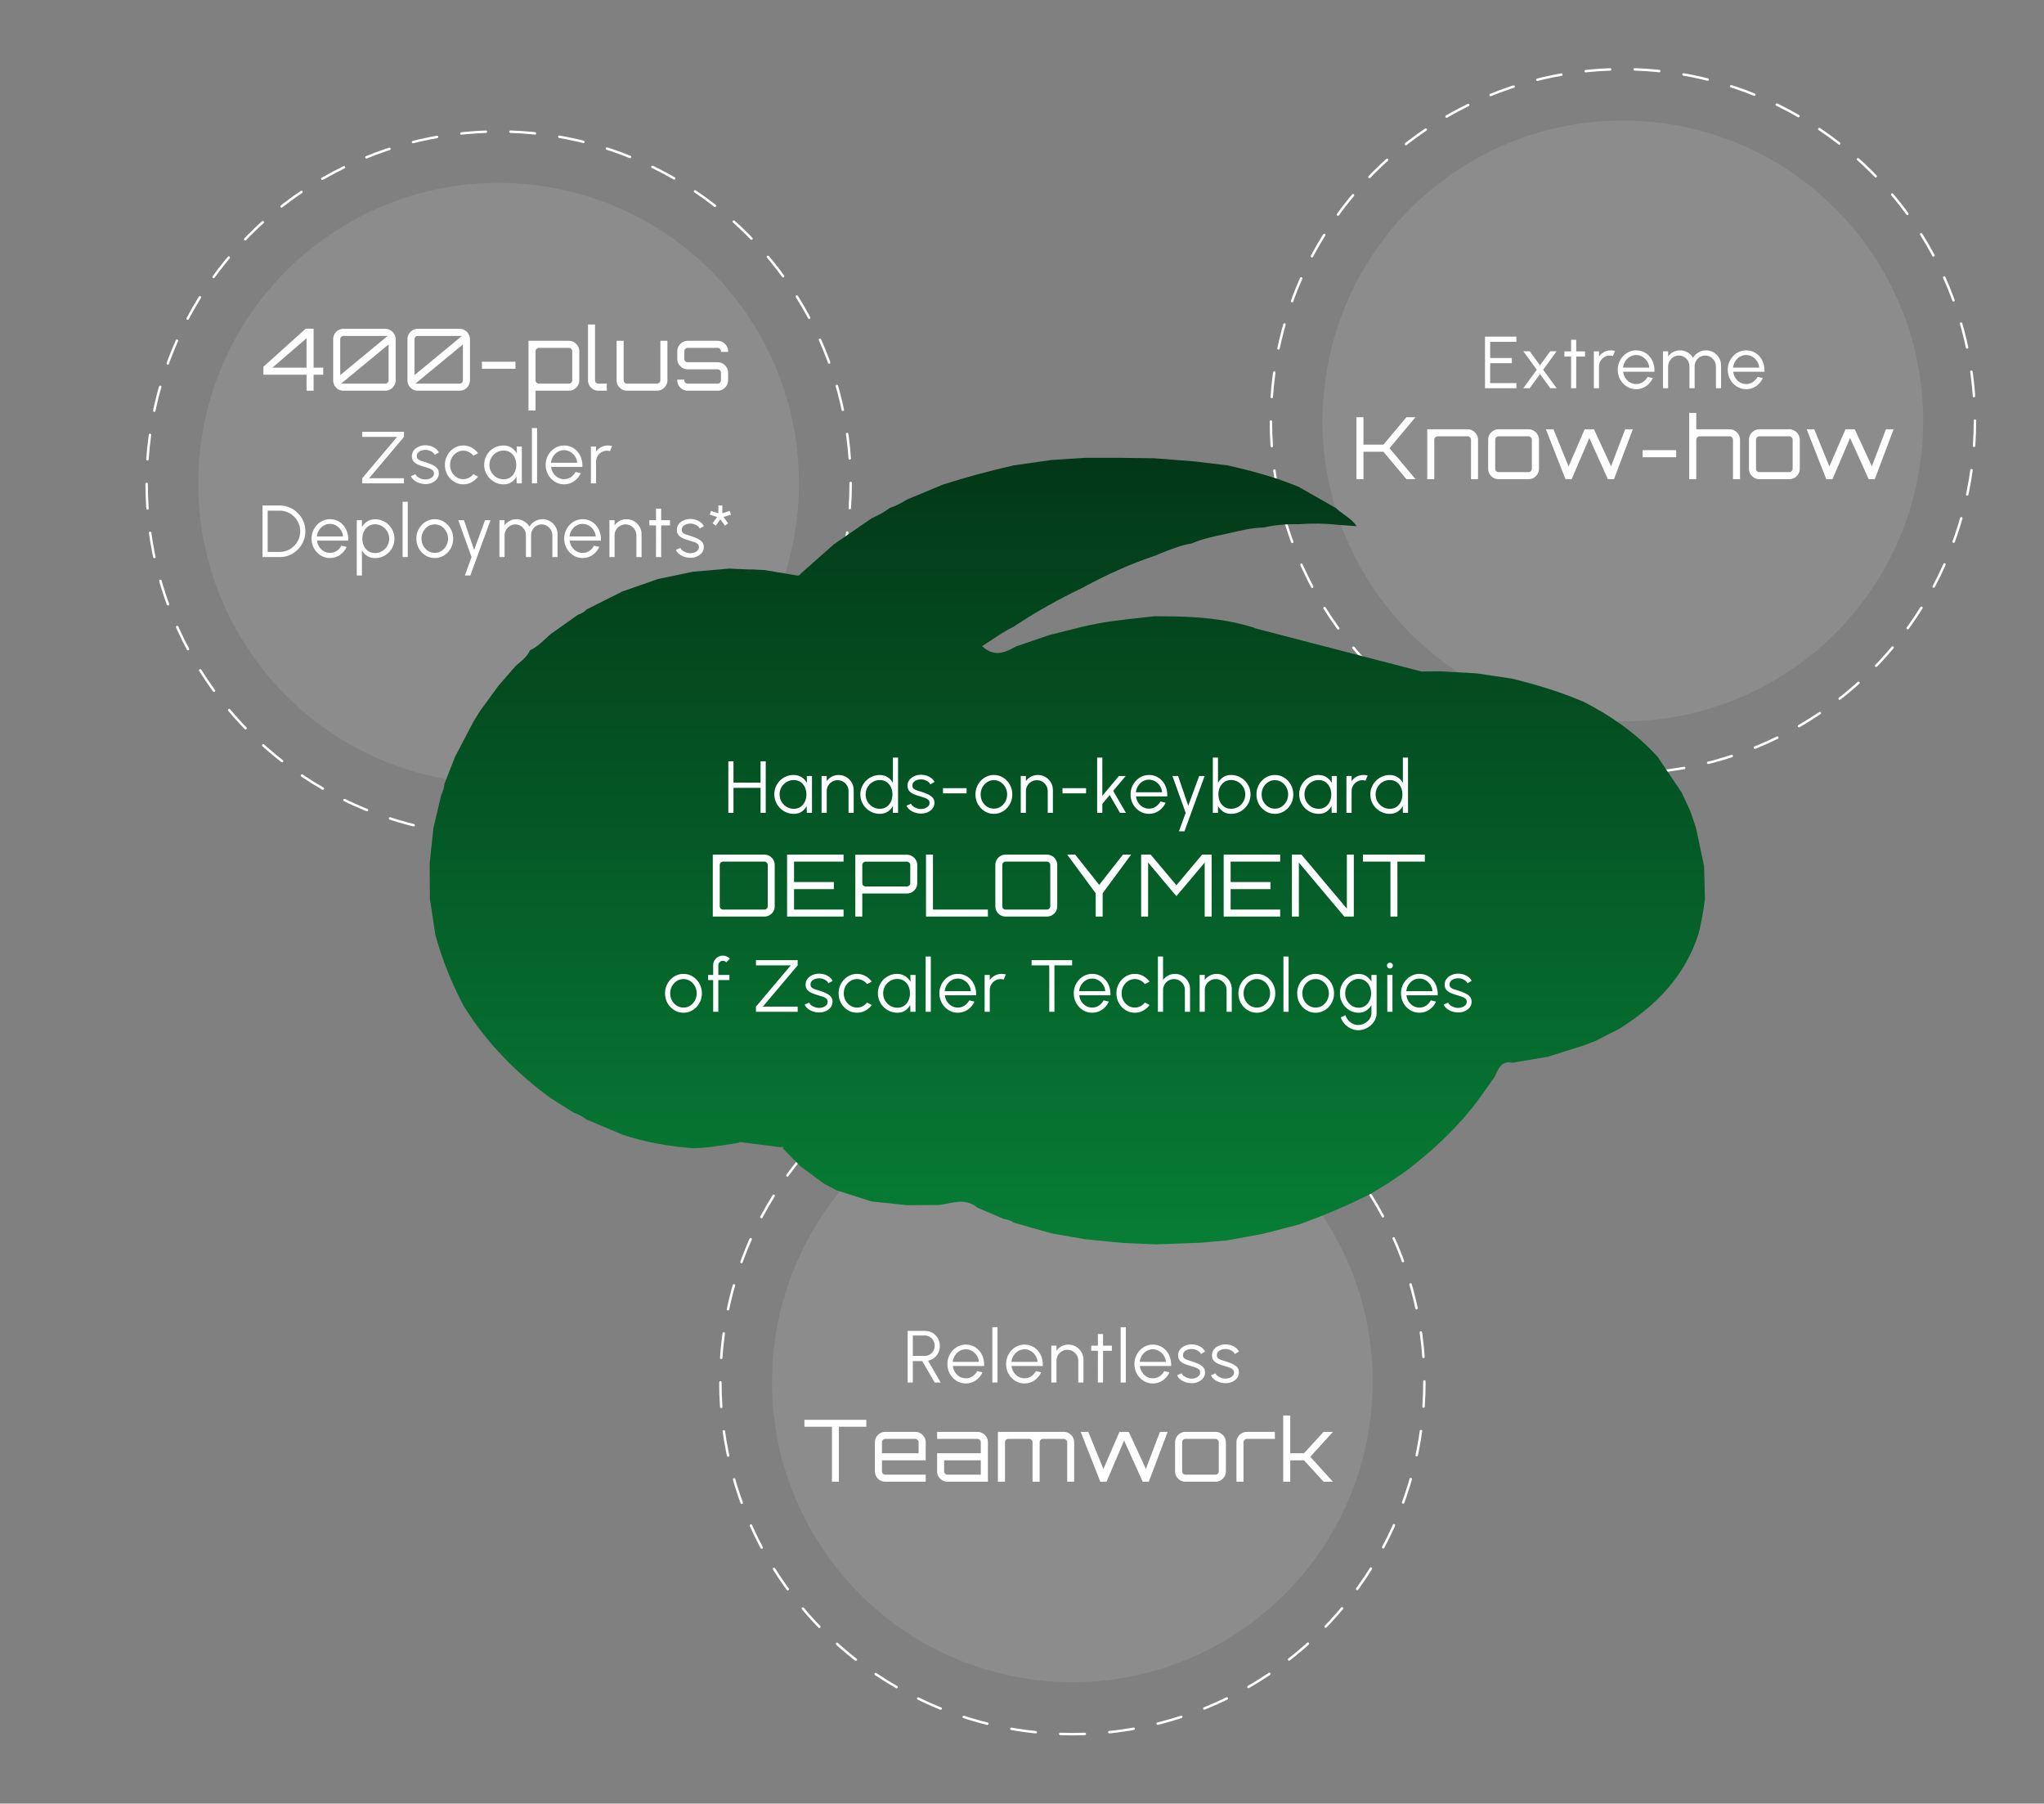
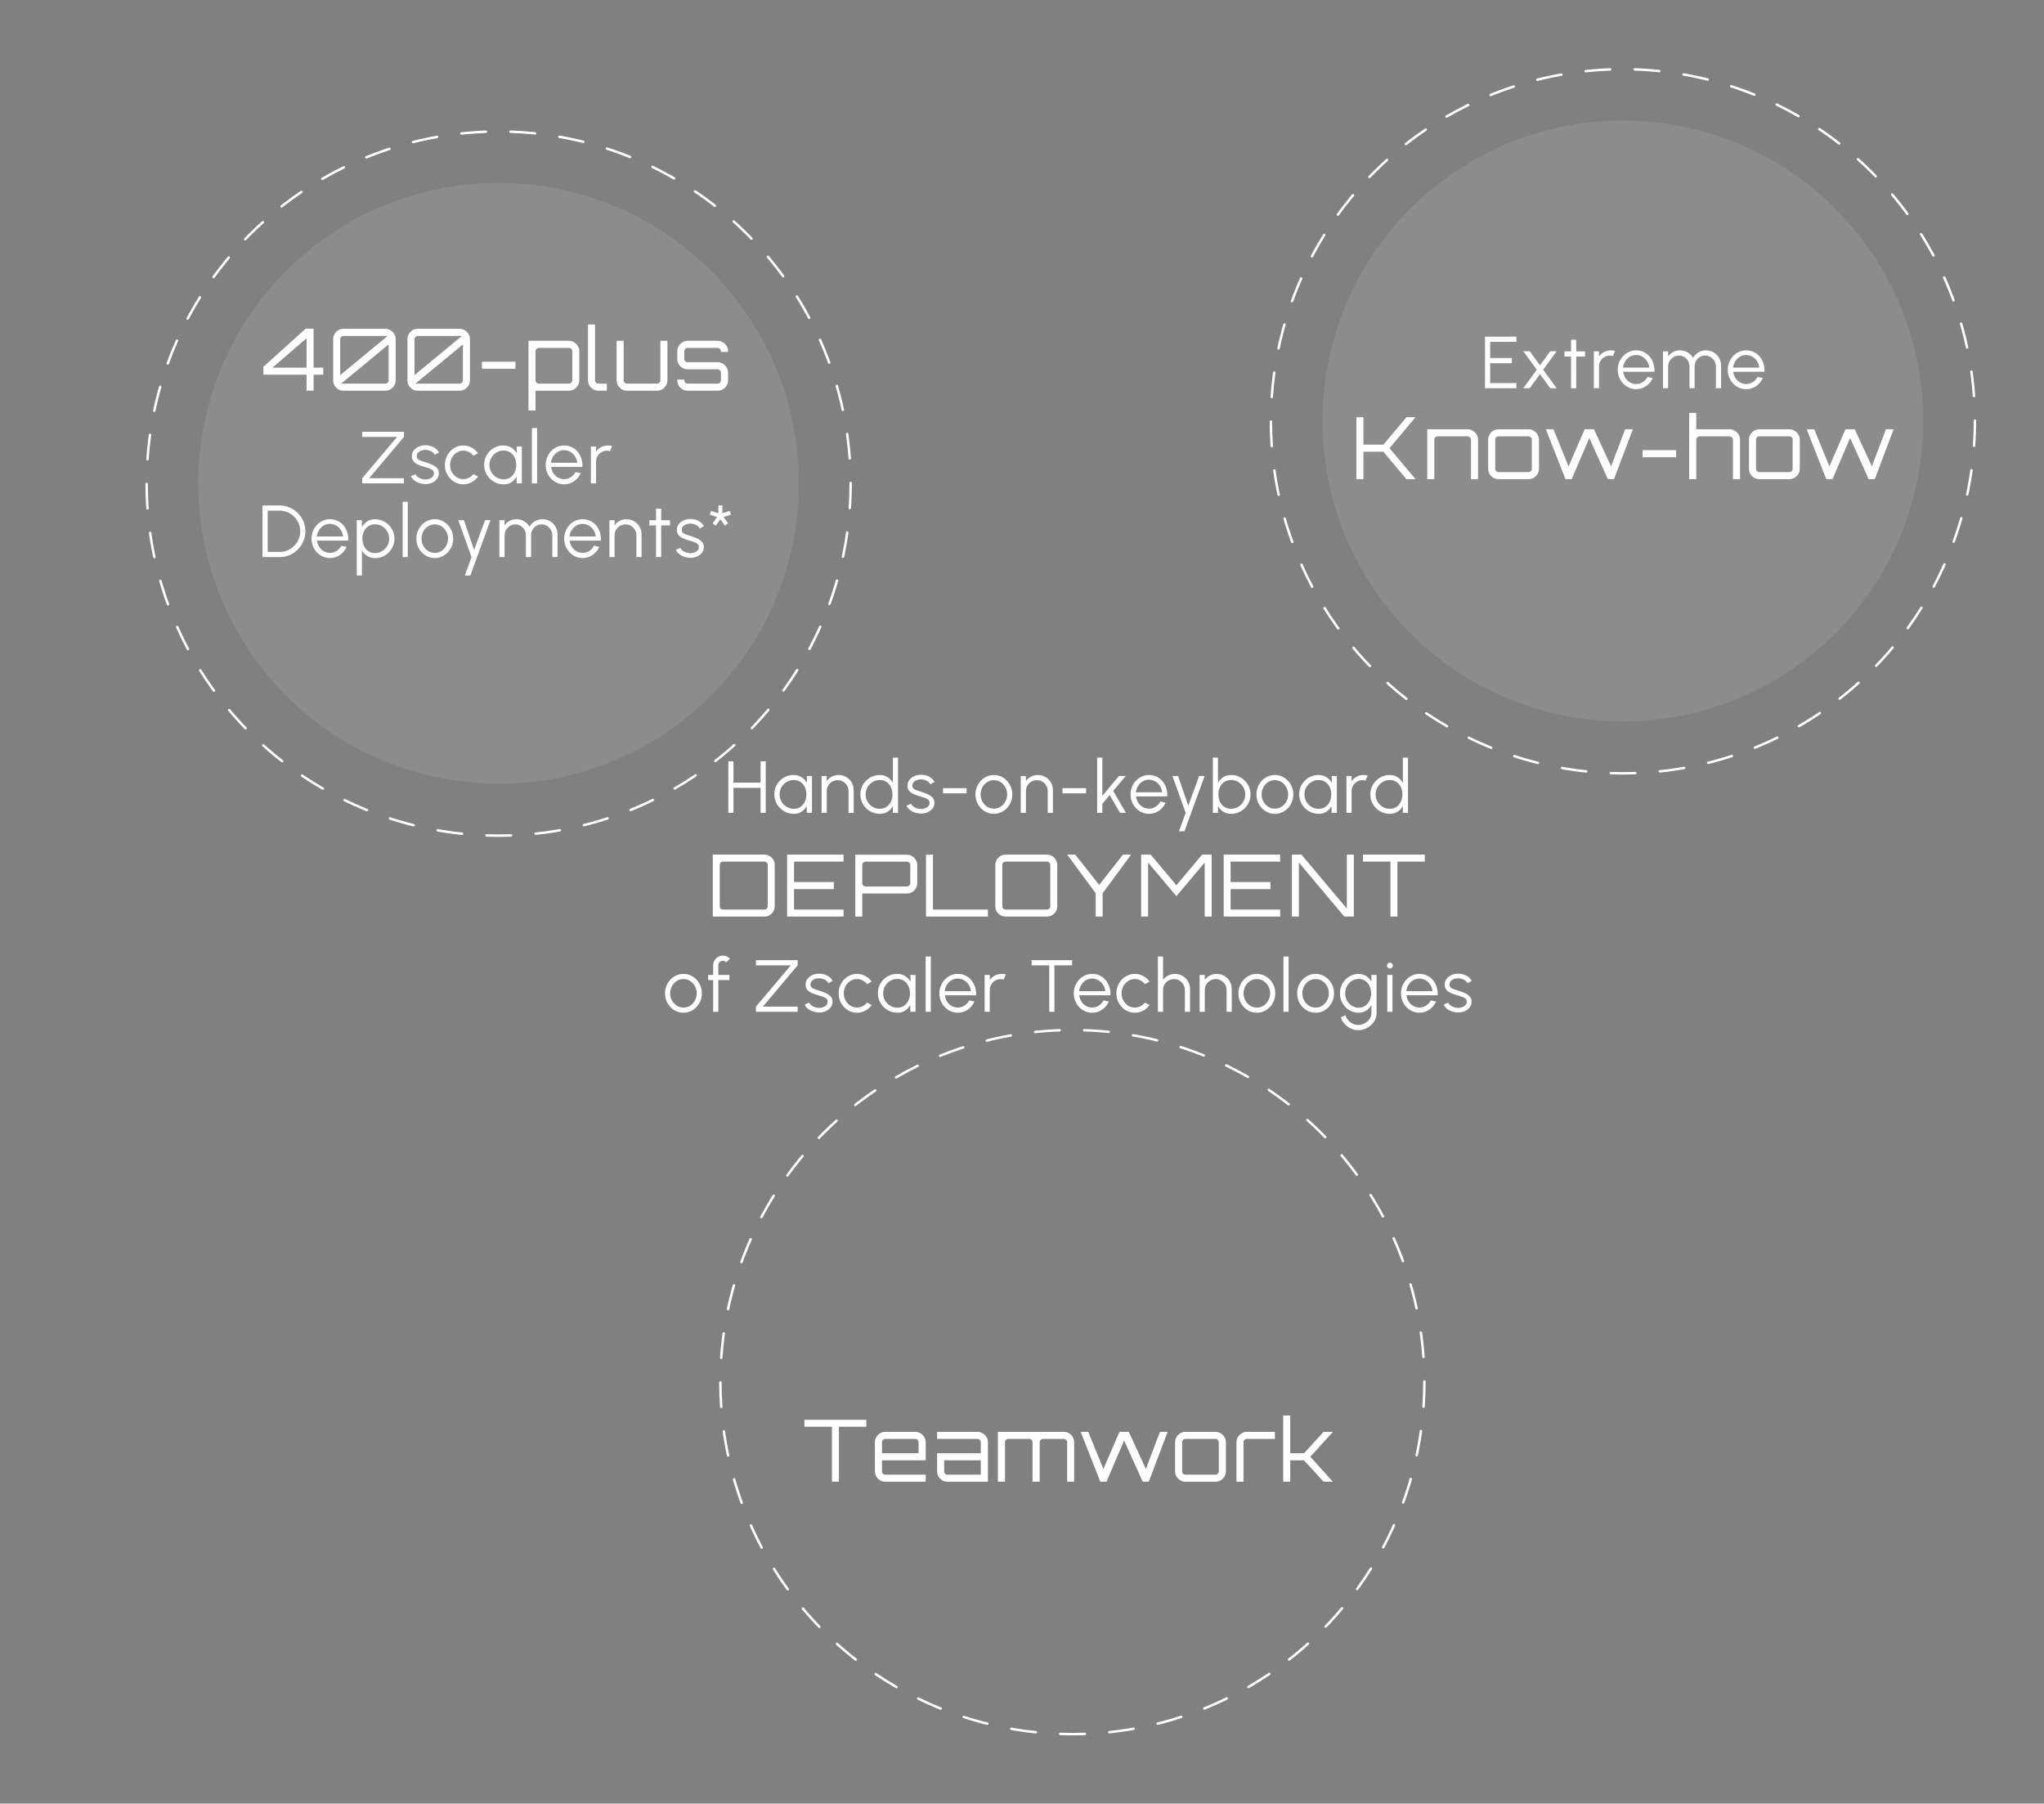
<svg xmlns="http://www.w3.org/2000/svg" width="832" height="734" viewBox="0 0 832 734" fill="none">
  <rect x="0" y="0" width="832" height="734" fill="#808080" stroke="none" />
  <circle cx="660.6" cy="171.435" r="143.285" stroke="white" stroke-linecap="round" stroke-dasharray="10 10" />
  <path d="M757.857 97.278C716.967 43.553 640.266 33.148 586.541 74.038C532.816 114.929 522.411 191.63 563.301 245.355C604.192 299.08 680.893 309.485 734.618 268.594C788.343 227.704 798.747 151.003 757.857 97.278Z" fill="white" fill-opacity="0.1" />
  <circle cx="436.508" cy="562.45" r="143.285" stroke="white" stroke-linecap="round" stroke-dasharray="10 10" />
-   <path d="M533.765 488.293C492.875 434.568 416.174 424.164 362.449 465.054C308.724 505.944 298.319 582.645 339.209 636.371C380.1 690.096 456.801 700.5 510.526 659.61C564.251 618.72 574.656 542.019 533.765 488.293Z" fill="white" fill-opacity="0.1" />
  <circle cx="202.973" cy="196.794" r="143.285" stroke="white" stroke-linecap="round" stroke-dasharray="10 10" />
  <path d="M300.228 122.637C259.338 68.912 182.637 58.508 128.912 99.398C75.187 140.288 64.782 216.989 105.672 270.714C146.563 324.439 223.264 334.844 276.989 293.954C330.714 253.063 341.119 176.362 300.228 122.637Z" fill="white" fill-opacity="0.1" />
  <path d="M604.463 158V137H617.243V139.1H606.563V145.7H615.398V147.8H606.563V155.9H617.243V158H604.463ZM620.056 158L625.546 150.47L620.071 142.955H622.666L626.851 148.67L631.021 142.955H633.601L628.141 150.47L633.631 158H631.036L626.851 152.24L622.651 158H620.056ZM645.188 145.1H641.603L641.588 158H639.488L639.503 145.1H636.788V143H639.503L639.488 138.29H641.588L641.603 143H645.188V145.1ZM648.765 158V143H650.865V145.07C651.395 144.31 652.085 143.705 652.935 143.255C653.785 142.805 654.71 142.58 655.71 142.58C656.29 142.58 656.85 142.655 657.39 142.805L656.535 144.89C656.115 144.76 655.705 144.695 655.305 144.695C654.495 144.695 653.75 144.895 653.07 145.295C652.4 145.695 651.865 146.23 651.465 146.9C651.065 147.57 650.865 148.315 650.865 149.135V158H648.765ZM665.991 158.39C664.611 158.39 663.351 158.035 662.211 157.325C661.081 156.615 660.176 155.665 659.496 154.475C658.826 153.275 658.491 151.95 658.491 150.5C658.491 149.4 658.686 148.375 659.076 147.425C659.466 146.465 660.001 145.625 660.681 144.905C661.371 144.175 662.171 143.605 663.081 143.195C663.991 142.785 664.961 142.58 665.991 142.58C667.101 142.58 668.121 142.8 669.051 143.24C669.991 143.68 670.796 144.295 671.466 145.085C672.146 145.875 672.656 146.8 672.996 147.86C673.346 148.92 673.491 150.065 673.431 151.295H660.711C660.831 152.245 661.131 153.095 661.611 153.845C662.101 154.595 662.721 155.19 663.471 155.63C664.231 156.06 665.071 156.28 665.991 156.29C666.991 156.29 667.891 156.03 668.691 155.51C669.501 154.99 670.151 154.275 670.641 153.365L672.771 153.86C672.171 155.19 671.266 156.28 670.056 157.13C668.846 157.97 667.491 158.39 665.991 158.39ZM660.651 149.6H671.316C671.246 148.67 670.961 147.82 670.461 147.05C669.971 146.27 669.336 145.65 668.556 145.19C667.776 144.72 666.921 144.485 665.991 144.485C665.061 144.485 664.211 144.715 663.441 145.175C662.671 145.625 662.041 146.24 661.551 147.02C661.061 147.79 660.761 148.65 660.651 149.6ZM676.903 158V143H679.003V145.07C679.543 144.31 680.233 143.705 681.073 143.255C681.913 142.805 682.833 142.58 683.833 142.58C684.963 142.58 685.998 142.86 686.938 143.42C687.878 143.97 688.613 144.705 689.143 145.625C689.673 144.705 690.403 143.97 691.333 143.42C692.263 142.86 693.293 142.58 694.423 142.58C695.553 142.58 696.583 142.855 697.513 143.405C698.443 143.955 699.183 144.695 699.733 145.625C700.283 146.555 700.558 147.585 700.558 148.715V158H698.458V149.18C698.458 148.38 698.263 147.64 697.873 146.96C697.483 146.28 696.958 145.735 696.298 145.325C695.648 144.905 694.923 144.695 694.123 144.695C693.323 144.695 692.593 144.89 691.933 145.28C691.283 145.66 690.763 146.19 690.373 146.87C689.983 147.54 689.788 148.31 689.788 149.18V158H687.688V149.18C687.688 148.31 687.493 147.54 687.103 146.87C686.713 146.19 686.188 145.66 685.528 145.28C684.868 144.89 684.138 144.695 683.338 144.695C682.548 144.695 681.823 144.905 681.163 145.325C680.503 145.735 679.978 146.28 679.588 146.96C679.198 147.64 679.003 148.38 679.003 149.18V158H676.903ZM710.77 158.39C709.39 158.39 708.13 158.035 706.99 157.325C705.86 156.615 704.955 155.665 704.275 154.475C703.605 153.275 703.27 151.95 703.27 150.5C703.27 149.4 703.465 148.375 703.855 147.425C704.245 146.465 704.78 145.625 705.46 144.905C706.15 144.175 706.95 143.605 707.86 143.195C708.77 142.785 709.74 142.58 710.77 142.58C711.88 142.58 712.9 142.8 713.83 143.24C714.77 143.68 715.575 144.295 716.245 145.085C716.925 145.875 717.435 146.8 717.775 147.86C718.125 148.92 718.27 150.065 718.21 151.295H705.49C705.61 152.245 705.91 153.095 706.39 153.845C706.88 154.595 707.5 155.19 708.25 155.63C709.01 156.06 709.85 156.28 710.77 156.29C711.77 156.29 712.67 156.03 713.47 155.51C714.28 154.99 714.93 154.275 715.42 153.365L717.55 153.86C716.95 155.19 716.045 156.28 714.835 157.13C713.625 157.97 712.27 158.39 710.77 158.39ZM705.43 149.6H716.095C716.025 148.67 715.74 147.82 715.24 147.05C714.75 146.27 714.115 145.65 713.335 145.19C712.555 144.72 711.7 144.485 710.77 144.485C709.84 144.485 708.99 144.715 708.22 145.175C707.45 145.625 706.82 146.24 706.33 147.02C705.84 147.79 705.54 148.65 705.43 149.6Z" fill="white" />
  <path d="M552.113 195V169.8H554.983V180.965H563.103L572.483 169.8H576.123V169.835L565.588 182.4L576.158 194.965V195H572.483L563.103 183.835H554.983V195H552.113ZM580.949 195V174.7H597.399C598.169 174.7 598.869 174.898 599.499 175.295C600.152 175.668 600.666 176.182 601.039 176.835C601.436 177.465 601.634 178.165 601.634 178.935V195H598.764V178.935C598.764 178.562 598.624 178.247 598.344 177.99C598.087 177.71 597.772 177.57 597.399 177.57H585.219C584.846 177.57 584.519 177.71 584.239 177.99C583.959 178.247 583.819 178.562 583.819 178.935V195H580.949ZM609.986 195C609.216 195 608.505 194.813 607.851 194.44C607.221 194.043 606.708 193.53 606.311 192.9C605.938 192.247 605.751 191.535 605.751 190.765V178.935C605.751 178.165 605.938 177.465 606.311 176.835C606.708 176.182 607.221 175.668 607.851 175.295C608.505 174.898 609.216 174.7 609.986 174.7H622.167C622.96 174.7 623.672 174.898 624.302 175.295C624.955 175.668 625.468 176.182 625.841 176.835C626.238 177.465 626.437 178.165 626.437 178.935V190.765C626.437 191.535 626.238 192.247 625.841 192.9C625.468 193.53 624.955 194.043 624.302 194.44C623.672 194.813 622.96 195 622.167 195H609.986ZM609.986 192.13H622.167C622.54 192.13 622.855 192.002 623.112 191.745C623.392 191.465 623.531 191.138 623.531 190.765V178.935C623.531 178.562 623.392 178.247 623.112 177.99C622.855 177.71 622.54 177.57 622.167 177.57H609.986C609.613 177.57 609.286 177.71 609.006 177.99C608.75 178.247 608.621 178.562 608.621 178.935V190.765C608.621 191.138 608.75 191.465 609.006 191.745C609.286 192.002 609.613 192.13 609.986 192.13ZM637.224 195L629.244 174.7H632.324L638.484 189.82L645.029 174.7H648.809L655.774 189.785L661.514 174.7H664.629L656.964 195H654.479L646.919 178.235L639.744 195H637.224ZM668.63 186.075V183.205H682.28V186.075H668.63ZM687.586 195V168.05H690.456V174.7H704.036C704.806 174.7 705.506 174.898 706.136 175.295C706.789 175.668 707.302 176.182 707.676 176.835C708.072 177.465 708.271 178.165 708.271 178.935V195H705.401V178.935C705.401 178.562 705.261 178.247 704.981 177.99C704.724 177.71 704.409 177.57 704.036 177.57H691.856C691.482 177.57 691.156 177.71 690.876 177.99C690.596 178.247 690.456 178.562 690.456 178.935V195H687.586ZM716.145 195C715.375 195 714.663 194.813 714.01 194.44C713.38 194.043 712.866 193.53 712.47 192.9C712.096 192.247 711.91 191.535 711.91 190.765V178.935C711.91 178.165 712.096 177.465 712.47 176.835C712.866 176.182 713.38 175.668 714.01 175.295C714.663 174.898 715.375 174.7 716.145 174.7H728.325C729.118 174.7 729.83 174.898 730.46 175.295C731.113 175.668 731.626 176.182 732 176.835C732.396 177.465 732.595 178.165 732.595 178.935V190.765C732.595 191.535 732.396 192.247 732 192.9C731.626 193.53 731.113 194.043 730.46 194.44C729.83 194.813 729.118 195 728.325 195H716.145ZM716.145 192.13H728.325C728.698 192.13 729.013 192.002 729.27 191.745C729.55 191.465 729.69 191.138 729.69 190.765V178.935C729.69 178.562 729.55 178.247 729.27 177.99C729.013 177.71 728.698 177.57 728.325 177.57H716.145C715.771 177.57 715.445 177.71 715.165 177.99C714.908 178.247 714.78 178.562 714.78 178.935V190.765C714.78 191.138 714.908 191.465 715.165 191.745C715.445 192.002 715.771 192.13 716.145 192.13ZM743.382 195L735.402 174.7H738.482L744.642 189.82L751.187 174.7H754.967L761.932 189.785L767.672 174.7H770.787L763.122 195H760.637L753.077 178.235L745.902 195H743.382Z" fill="white" />
  <path d="M338.633 603V580.635H327.433V577.8H352.633V580.635H341.468V603H338.633ZM360.361 603C359.591 603 358.879 602.814 358.226 602.44C357.596 602.044 357.082 601.53 356.686 600.9C356.312 600.247 356.126 599.535 356.126 598.765V586.935C356.126 586.165 356.312 585.465 356.686 584.835C357.082 584.182 357.596 583.669 358.226 583.295C358.879 582.899 359.591 582.7 360.361 582.7H372.541C373.334 582.7 374.046 582.899 374.676 583.295C375.329 583.669 375.842 584.182 376.216 584.835C376.612 585.465 376.811 586.165 376.811 586.935V594.285H358.996V598.765C358.996 599.139 359.124 599.465 359.381 599.745C359.661 600.002 359.987 600.13 360.361 600.13H376.811V603H360.361ZM358.996 591.415H373.906V586.935C373.906 586.562 373.766 586.247 373.486 585.99C373.229 585.71 372.914 585.57 372.541 585.57H360.361C359.987 585.57 359.661 585.71 359.381 585.99C359.124 586.247 358.996 586.562 358.996 586.935V591.415ZM385.679 603C384.909 603 384.198 602.814 383.544 602.44C382.914 602.044 382.401 601.53 382.004 600.9C381.631 600.247 381.444 599.535 381.444 598.765V591.415H399.224V586.935C399.224 586.562 399.084 586.247 398.804 585.99C398.548 585.71 398.233 585.57 397.859 585.57H381.444V582.7H397.859C398.653 582.7 399.364 582.899 399.994 583.295C400.648 583.669 401.161 584.182 401.534 584.835C401.931 585.465 402.129 586.165 402.129 586.935V603H385.679ZM385.679 600.13H399.224V594.285H384.314V598.765C384.314 599.139 384.443 599.465 384.699 599.745C384.979 600.002 385.306 600.13 385.679 600.13ZM406.182 603V582.7H432.992C433.786 582.7 434.497 582.899 435.127 583.295C435.781 583.669 436.294 584.182 436.667 584.835C437.041 585.465 437.227 586.165 437.227 586.935V603H434.392V586.935C434.392 586.562 434.252 586.247 433.972 585.99C433.692 585.71 433.366 585.57 432.992 585.57H424.557C424.184 585.57 423.857 585.71 423.577 585.99C423.321 586.247 423.192 586.562 423.192 586.935V603H420.287V586.935C420.287 586.562 420.147 586.247 419.867 585.99C419.611 585.71 419.296 585.57 418.922 585.57H410.452C410.079 585.57 409.752 585.71 409.472 585.99C409.216 586.247 409.087 586.562 409.087 586.935V603H406.182ZM447.873 603L439.893 582.7H442.973L449.133 597.82L455.678 582.7H459.458L466.423 597.785L472.163 582.7H475.278L467.613 603H465.128L457.568 586.235L450.393 603H447.873ZM482.549 603C481.779 603 481.067 602.814 480.414 602.44C479.784 602.044 479.271 601.53 478.874 600.9C478.501 600.247 478.314 599.535 478.314 598.765V586.935C478.314 586.165 478.501 585.465 478.874 584.835C479.271 584.182 479.784 583.669 480.414 583.295C481.067 582.899 481.779 582.7 482.549 582.7H494.729C495.522 582.7 496.234 582.899 496.864 583.295C497.517 583.669 498.031 584.182 498.404 584.835C498.801 585.465 498.999 586.165 498.999 586.935V598.765C498.999 599.535 498.801 600.247 498.404 600.9C498.031 601.53 497.517 602.044 496.864 602.44C496.234 602.814 495.522 603 494.729 603H482.549ZM482.549 600.13H494.729C495.102 600.13 495.417 600.002 495.674 599.745C495.954 599.465 496.094 599.139 496.094 598.765V586.935C496.094 586.562 495.954 586.247 495.674 585.99C495.417 585.71 495.102 585.57 494.729 585.57H482.549C482.176 585.57 481.849 585.71 481.569 585.99C481.312 586.247 481.184 586.562 481.184 586.935V598.765C481.184 599.139 481.312 599.465 481.569 599.745C481.849 600.002 482.176 600.13 482.549 600.13ZM503.291 603V586.935C503.291 586.165 503.477 585.465 503.851 584.835C504.247 584.182 504.761 583.669 505.391 583.295C506.044 582.899 506.756 582.7 507.526 582.7H518.936V585.57H507.526C507.152 585.57 506.826 585.71 506.546 585.99C506.289 586.247 506.161 586.562 506.161 586.935V603H503.291ZM522.321 603V576.05H525.191V591.415H530.791L538.771 582.7H542.551V582.735L533.346 592.85L542.516 602.965V603H538.771L530.791 594.285H525.191V603H522.321Z" fill="white" />
-   <path d="M369.46 562.622V541.622H376.585C377.705 541.622 378.715 541.897 379.615 542.447C380.515 542.987 381.23 543.722 381.76 544.652C382.29 545.572 382.555 546.607 382.555 547.757C382.555 548.787 382.345 549.722 381.925 550.562C381.505 551.402 380.93 552.097 380.2 552.647C379.48 553.197 378.665 553.562 377.755 553.742L382.885 562.622H380.455L375.4 553.907H371.56V562.622H369.46ZM371.56 551.807H376.405C377.145 551.807 377.82 551.627 378.43 551.267C379.05 550.897 379.54 550.402 379.9 549.782C380.27 549.152 380.455 548.442 380.455 547.652C380.455 546.862 380.27 546.157 379.9 545.537C379.54 544.907 379.05 544.412 378.43 544.052C377.82 543.682 377.145 543.497 376.405 543.497H371.56V551.807ZM393.132 563.012C391.752 563.012 390.492 562.657 389.352 561.947C388.222 561.237 387.317 560.287 386.637 559.097C385.967 557.897 385.632 556.572 385.632 555.122C385.632 554.022 385.827 552.997 386.217 552.047C386.607 551.087 387.142 550.247 387.822 549.527C388.512 548.797 389.312 548.227 390.222 547.817C391.132 547.407 392.102 547.202 393.132 547.202C394.242 547.202 395.262 547.422 396.192 547.862C397.132 548.302 397.937 548.917 398.607 549.707C399.287 550.497 399.797 551.422 400.137 552.482C400.487 553.542 400.632 554.687 400.572 555.917H387.852C387.972 556.867 388.272 557.717 388.752 558.467C389.242 559.217 389.862 559.812 390.612 560.252C391.372 560.682 392.212 560.902 393.132 560.912C394.132 560.912 395.032 560.652 395.832 560.132C396.642 559.612 397.292 558.897 397.782 557.987L399.912 558.482C399.312 559.812 398.407 560.902 397.197 561.752C395.987 562.592 394.632 563.012 393.132 563.012ZM387.792 554.222H398.457C398.387 553.292 398.102 552.442 397.602 551.672C397.112 550.892 396.477 550.272 395.697 549.812C394.917 549.342 394.062 549.107 393.132 549.107C392.202 549.107 391.352 549.337 390.582 549.797C389.812 550.247 389.182 550.862 388.692 551.642C388.202 552.412 387.902 553.272 387.792 554.222ZM403.926 562.622V540.122H406.026V562.622H403.926ZM417.022 563.012C415.642 563.012 414.382 562.657 413.242 561.947C412.112 561.237 411.207 560.287 410.527 559.097C409.857 557.897 409.522 556.572 409.522 555.122C409.522 554.022 409.717 552.997 410.107 552.047C410.497 551.087 411.032 550.247 411.712 549.527C412.402 548.797 413.202 548.227 414.112 547.817C415.022 547.407 415.992 547.202 417.022 547.202C418.132 547.202 419.152 547.422 420.082 547.862C421.022 548.302 421.827 548.917 422.497 549.707C423.177 550.497 423.687 551.422 424.027 552.482C424.377 553.542 424.522 554.687 424.462 555.917H411.742C411.862 556.867 412.162 557.717 412.642 558.467C413.132 559.217 413.752 559.812 414.502 560.252C415.262 560.682 416.102 560.902 417.022 560.912C418.022 560.912 418.922 560.652 419.722 560.132C420.532 559.612 421.182 558.897 421.672 557.987L423.802 558.482C423.202 559.812 422.297 560.902 421.087 561.752C419.877 562.592 418.522 563.012 417.022 563.012ZM411.682 554.222H422.347C422.277 553.292 421.992 552.442 421.492 551.672C421.002 550.892 420.367 550.272 419.587 549.812C418.807 549.342 417.952 549.107 417.022 549.107C416.092 549.107 415.242 549.337 414.472 549.797C413.702 550.247 413.072 550.862 412.582 551.642C412.092 552.412 411.792 553.272 411.682 554.222ZM441.013 553.337V562.622H438.913V553.757C438.913 552.937 438.713 552.192 438.313 551.522C437.913 550.852 437.378 550.317 436.708 549.917C436.038 549.517 435.293 549.317 434.473 549.317C433.663 549.317 432.918 549.517 432.238 549.917C431.568 550.317 431.033 550.852 430.633 551.522C430.233 552.192 430.033 552.937 430.033 553.757V562.622H427.933V547.622H430.033V549.692C430.563 548.932 431.253 548.327 432.103 547.877C432.953 547.427 433.878 547.202 434.878 547.202C436.008 547.202 437.038 547.477 437.968 548.027C438.898 548.577 439.638 549.317 440.188 550.247C440.738 551.177 441.013 552.207 441.013 553.337ZM452.582 549.722H448.997L448.982 562.622H446.882L446.897 549.722H444.182V547.622H446.897L446.882 542.912H448.982L448.997 547.622H452.582V549.722ZM456.159 562.622V540.122H458.259V562.622H456.159ZM469.255 563.012C467.875 563.012 466.615 562.657 465.475 561.947C464.345 561.237 463.44 560.287 462.76 559.097C462.09 557.897 461.755 556.572 461.755 555.122C461.755 554.022 461.95 552.997 462.34 552.047C462.73 551.087 463.265 550.247 463.945 549.527C464.635 548.797 465.435 548.227 466.345 547.817C467.255 547.407 468.225 547.202 469.255 547.202C470.365 547.202 471.385 547.422 472.315 547.862C473.255 548.302 474.06 548.917 474.73 549.707C475.41 550.497 475.92 551.422 476.26 552.482C476.61 553.542 476.755 554.687 476.695 555.917H463.975C464.095 556.867 464.395 557.717 464.875 558.467C465.365 559.217 465.985 559.812 466.735 560.252C467.495 560.682 468.335 560.902 469.255 560.912C470.255 560.912 471.155 560.652 471.955 560.132C472.765 559.612 473.415 558.897 473.905 557.987L476.035 558.482C475.435 559.812 474.53 560.902 473.32 561.752C472.11 562.592 470.755 563.012 469.255 563.012ZM463.915 554.222H474.58C474.51 553.292 474.225 552.442 473.725 551.672C473.235 550.892 472.6 550.272 471.82 549.812C471.04 549.342 470.185 549.107 469.255 549.107C468.325 549.107 467.475 549.337 466.705 549.797C465.935 550.247 465.305 550.862 464.815 551.642C464.325 552.412 464.025 553.272 463.915 554.222ZM484.83 562.907C484.01 562.887 483.21 562.737 482.43 562.457C481.65 562.177 480.97 561.797 480.39 561.317C479.81 560.837 479.395 560.292 479.145 559.682L480.96 558.902C481.12 559.292 481.415 559.652 481.845 559.982C482.285 560.302 482.785 560.562 483.345 560.762C483.905 560.952 484.46 561.047 485.01 561.047C485.62 561.047 486.19 560.947 486.72 560.747C487.25 560.547 487.68 560.262 488.01 559.892C488.35 559.512 488.52 559.067 488.52 558.557C488.52 558.007 488.34 557.577 487.98 557.267C487.62 556.947 487.165 556.697 486.615 556.517C486.065 556.327 485.5 556.147 484.92 555.977C483.86 555.687 482.925 555.367 482.115 555.017C481.305 554.667 480.67 554.222 480.21 553.682C479.76 553.132 479.535 552.427 479.535 551.567C479.535 550.657 479.79 549.872 480.3 549.212C480.82 548.542 481.495 548.027 482.325 547.667C483.165 547.297 484.06 547.112 485.01 547.112C486.23 547.112 487.34 547.377 488.34 547.907C489.35 548.437 490.08 549.142 490.53 550.022L488.835 551.027C488.655 550.617 488.37 550.262 487.98 549.962C487.59 549.662 487.145 549.427 486.645 549.257C486.155 549.087 485.655 548.997 485.145 548.987C484.505 548.977 483.91 549.072 483.36 549.272C482.81 549.462 482.365 549.747 482.025 550.127C481.695 550.507 481.53 550.972 481.53 551.522C481.53 552.072 481.695 552.492 482.025 552.782C482.355 553.062 482.8 553.292 483.36 553.472C483.93 553.642 484.57 553.842 485.28 554.072C486.19 554.362 487.045 554.692 487.845 555.062C488.645 555.432 489.29 555.892 489.78 556.442C490.27 556.992 490.51 557.687 490.5 558.527C490.5 559.427 490.23 560.212 489.69 560.882C489.15 561.552 488.45 562.067 487.59 562.427C486.73 562.777 485.81 562.937 484.83 562.907ZM498.621 562.907C497.801 562.887 497.001 562.737 496.221 562.457C495.441 562.177 494.761 561.797 494.181 561.317C493.601 560.837 493.186 560.292 492.936 559.682L494.751 558.902C494.911 559.292 495.206 559.652 495.636 559.982C496.076 560.302 496.576 560.562 497.136 560.762C497.696 560.952 498.251 561.047 498.801 561.047C499.411 561.047 499.981 560.947 500.511 560.747C501.041 560.547 501.471 560.262 501.801 559.892C502.141 559.512 502.311 559.067 502.311 558.557C502.311 558.007 502.131 557.577 501.771 557.267C501.411 556.947 500.956 556.697 500.406 556.517C499.856 556.327 499.291 556.147 498.711 555.977C497.651 555.687 496.716 555.367 495.906 555.017C495.096 554.667 494.461 554.222 494.001 553.682C493.551 553.132 493.326 552.427 493.326 551.567C493.326 550.657 493.581 549.872 494.091 549.212C494.611 548.542 495.286 548.027 496.116 547.667C496.956 547.297 497.851 547.112 498.801 547.112C500.021 547.112 501.131 547.377 502.131 547.907C503.141 548.437 503.871 549.142 504.321 550.022L502.626 551.027C502.446 550.617 502.161 550.262 501.771 549.962C501.381 549.662 500.936 549.427 500.436 549.257C499.946 549.087 499.446 548.997 498.936 548.987C498.296 548.977 497.701 549.072 497.151 549.272C496.601 549.462 496.156 549.747 495.816 550.127C495.486 550.507 495.321 550.972 495.321 551.522C495.321 552.072 495.486 552.492 495.816 552.782C496.146 553.062 496.591 553.292 497.151 553.472C497.721 553.642 498.361 553.842 499.071 554.072C499.981 554.362 500.836 554.692 501.636 555.062C502.436 555.432 503.081 555.892 503.571 556.442C504.061 556.992 504.301 557.687 504.291 558.527C504.291 559.427 504.021 560.212 503.481 560.882C502.941 561.552 502.241 562.067 501.381 562.427C500.521 562.777 499.601 562.937 498.621 562.907Z" fill="white" />
  <path d="M124.781 159V152.49H107.211V149.27L124.431 133.765H127.651V149.62H131.571V152.49H127.651V159H124.781ZM110.886 149.62H124.781V137.65L110.886 149.62ZM139.848 159C139.054 159 138.331 158.813 137.678 158.44C137.048 158.043 136.546 157.53 136.173 156.9C135.799 156.247 135.613 155.535 135.613 154.765V138.07C135.613 137.277 135.799 136.565 136.173 135.935C136.546 135.282 137.048 134.768 137.678 134.395C138.331 133.998 139.054 133.8 139.848 133.8H156.823C157.593 133.8 158.293 133.998 158.923 134.395C159.576 134.768 160.089 135.282 160.463 135.935C160.859 136.565 161.058 137.277 161.058 138.07V154.765C161.058 155.535 160.859 156.247 160.463 156.9C160.089 157.53 159.576 158.043 158.923 158.44C158.293 158.813 157.593 159 156.823 159H139.848ZM138.833 156.13H156.823C157.196 156.13 157.511 156.002 157.768 155.745C158.048 155.465 158.188 155.138 158.188 154.765V140.17L138.833 156.13ZM138.483 152.665L157.803 136.705H139.848C139.474 136.705 139.148 136.845 138.868 137.125C138.611 137.382 138.483 137.697 138.483 138.07V152.665ZM170.087 159C169.294 159 168.57 158.813 167.917 158.44C167.287 158.043 166.785 157.53 166.412 156.9C166.039 156.247 165.852 155.535 165.852 154.765V138.07C165.852 137.277 166.039 136.565 166.412 135.935C166.785 135.282 167.287 134.768 167.917 134.395C168.57 133.998 169.294 133.8 170.087 133.8H187.062C187.832 133.8 188.532 133.998 189.162 134.395C189.815 134.768 190.329 135.282 190.702 135.935C191.099 136.565 191.297 137.277 191.297 138.07V154.765C191.297 155.535 191.099 156.247 190.702 156.9C190.329 157.53 189.815 158.043 189.162 158.44C188.532 158.813 187.832 159 187.062 159H170.087ZM169.072 156.13H187.062C187.435 156.13 187.75 156.002 188.007 155.745C188.287 155.465 188.427 155.138 188.427 154.765V140.17L169.072 156.13ZM168.722 152.665L188.042 136.705H170.087C169.714 136.705 169.387 136.845 169.107 137.125C168.85 137.382 168.722 137.697 168.722 138.07V152.665ZM196.162 150.075V147.205H209.812V150.075H196.162ZM215.118 167.05V138.7H231.568C232.338 138.7 233.038 138.898 233.668 139.295C234.321 139.668 234.834 140.182 235.208 140.835C235.604 141.465 235.803 142.165 235.803 142.935V154.765C235.803 155.535 235.604 156.247 235.208 156.9C234.834 157.53 234.321 158.043 233.668 158.44C233.038 158.813 232.338 159 231.568 159H217.988V167.05H215.118ZM219.388 156.13H231.568C231.941 156.13 232.256 156.002 232.513 155.745C232.793 155.465 232.933 155.138 232.933 154.765V142.935C232.933 142.562 232.793 142.247 232.513 141.99C232.256 141.71 231.941 141.57 231.568 141.57H219.388C219.014 141.57 218.688 141.71 218.408 141.99C218.128 142.247 217.988 142.562 217.988 142.935V154.765C217.988 155.138 218.128 155.465 218.408 155.745C218.688 156.002 219.014 156.13 219.388 156.13ZM243.575 159C242.805 159 242.093 158.813 241.44 158.44C240.81 158.043 240.296 157.53 239.9 156.9C239.526 156.247 239.34 155.535 239.34 154.765V132.05H242.21V154.765C242.21 155.138 242.338 155.465 242.595 155.745C242.875 156.002 243.201 156.13 243.575 156.13H247.005V159H243.575ZM255.221 159C254.451 159 253.74 158.813 253.086 158.44C252.456 158.043 251.943 157.53 251.546 156.9C251.173 156.247 250.986 155.535 250.986 154.765V138.7H253.856V154.765C253.856 155.138 253.985 155.465 254.241 155.745C254.521 156.002 254.848 156.13 255.221 156.13H267.401C267.775 156.13 268.101 156.002 268.381 155.745C268.661 155.465 268.801 155.138 268.801 154.765V138.7H271.671V154.765C271.671 155.535 271.473 156.247 271.076 156.9C270.703 157.53 270.19 158.043 269.536 158.44C268.906 158.813 268.195 159 267.401 159H255.221ZM279.92 159C279.15 159 278.438 158.813 277.785 158.44C277.155 158.043 276.641 157.53 276.245 156.9C275.871 156.247 275.685 155.535 275.685 154.765V154.485H278.555V154.765C278.555 155.138 278.683 155.465 278.94 155.745C279.22 156.002 279.546 156.13 279.92 156.13H292.1C292.473 156.13 292.788 156.002 293.045 155.745C293.325 155.465 293.465 155.138 293.465 154.765V151.65C293.465 151.277 293.325 150.962 293.045 150.705C292.788 150.425 292.473 150.285 292.1 150.285H279.92C279.15 150.285 278.438 150.098 277.785 149.725C277.155 149.328 276.641 148.815 276.245 148.185C275.871 147.532 275.685 146.82 275.685 146.05V142.935C275.685 142.165 275.871 141.465 276.245 140.835C276.641 140.182 277.155 139.668 277.785 139.295C278.438 138.898 279.15 138.7 279.92 138.7H292.1C292.893 138.7 293.605 138.898 294.235 139.295C294.888 139.668 295.401 140.182 295.775 140.835C296.171 141.465 296.37 142.165 296.37 142.935V143.215H293.465V142.935C293.465 142.562 293.325 142.247 293.045 141.99C292.788 141.71 292.473 141.57 292.1 141.57H279.92C279.546 141.57 279.22 141.71 278.94 141.99C278.683 142.247 278.555 142.562 278.555 142.935V146.05C278.555 146.423 278.683 146.75 278.94 147.03C279.22 147.287 279.546 147.415 279.92 147.415H292.1C292.893 147.415 293.605 147.613 294.235 148.01C294.888 148.383 295.401 148.897 295.775 149.55C296.171 150.18 296.37 150.88 296.37 151.65V154.765C296.37 155.535 296.171 156.247 295.775 156.9C295.401 157.53 294.888 158.043 294.235 158.44C293.605 158.813 292.893 159 292.1 159H279.92Z" fill="white" />
  <path d="M147.452 196.713V194.613L161.627 177.813H147.452V175.713H164.432V177.813L150.257 194.613H164.432V196.713H147.452ZM172.952 196.998C172.132 196.978 171.332 196.828 170.552 196.548C169.772 196.268 169.092 195.888 168.512 195.408C167.932 194.928 167.517 194.383 167.267 193.773L169.082 192.993C169.242 193.383 169.537 193.743 169.967 194.073C170.407 194.393 170.907 194.653 171.467 194.853C172.027 195.043 172.582 195.138 173.132 195.138C173.742 195.138 174.312 195.038 174.842 194.838C175.372 194.638 175.802 194.353 176.132 193.983C176.472 193.603 176.642 193.158 176.642 192.648C176.642 192.098 176.462 191.668 176.102 191.358C175.742 191.038 175.287 190.788 174.737 190.608C174.187 190.418 173.622 190.238 173.042 190.068C171.982 189.778 171.047 189.458 170.237 189.108C169.427 188.758 168.792 188.313 168.332 187.773C167.882 187.223 167.657 186.518 167.657 185.658C167.657 184.748 167.912 183.963 168.422 183.303C168.942 182.633 169.617 182.118 170.447 181.758C171.287 181.388 172.182 181.203 173.132 181.203C174.352 181.203 175.462 181.468 176.462 181.998C177.472 182.528 178.202 183.233 178.652 184.113L176.957 185.118C176.777 184.708 176.492 184.353 176.102 184.053C175.712 183.753 175.267 183.518 174.767 183.348C174.277 183.178 173.777 183.088 173.267 183.078C172.627 183.068 172.032 183.163 171.482 183.363C170.932 183.553 170.487 183.838 170.147 184.218C169.817 184.598 169.652 185.063 169.652 185.613C169.652 186.163 169.817 186.583 170.147 186.873C170.477 187.153 170.922 187.383 171.482 187.563C172.052 187.733 172.692 187.933 173.402 188.163C174.312 188.453 175.167 188.783 175.967 189.153C176.767 189.523 177.412 189.983 177.902 190.533C178.392 191.083 178.632 191.778 178.622 192.618C178.622 193.518 178.352 194.303 177.812 194.973C177.272 195.643 176.572 196.158 175.712 196.518C174.852 196.868 173.932 197.028 172.952 196.998ZM192.7 192.948L194.575 193.968C193.895 194.918 193.03 195.678 191.98 196.248C190.94 196.818 189.81 197.103 188.59 197.103C187.21 197.103 185.95 196.748 184.81 196.038C183.68 195.328 182.775 194.378 182.095 193.188C181.425 191.988 181.09 190.663 181.09 189.213C181.09 188.113 181.285 187.088 181.675 186.138C182.065 185.178 182.6 184.338 183.28 183.618C183.97 182.888 184.77 182.318 185.68 181.908C186.59 181.498 187.56 181.293 188.59 181.293C189.81 181.293 190.94 181.578 191.98 182.148C193.03 182.718 193.895 183.483 194.575 184.443L192.7 185.448C192.18 184.788 191.555 184.283 190.825 183.933C190.095 183.573 189.35 183.393 188.59 183.393C187.58 183.393 186.665 183.663 185.845 184.203C185.025 184.733 184.375 185.438 183.895 186.318C183.425 187.198 183.19 188.163 183.19 189.213C183.19 190.263 183.43 191.228 183.91 192.108C184.4 192.988 185.055 193.693 185.875 194.223C186.695 194.743 187.6 195.003 188.59 195.003C189.41 195.003 190.18 194.813 190.9 194.433C191.62 194.053 192.22 193.558 192.7 192.948ZM210.308 181.713H212.408V196.713H210.308L210.233 193.923C209.743 194.873 209.058 195.643 208.178 196.233C207.298 196.813 206.248 197.103 205.028 197.103C203.928 197.103 202.898 196.898 201.938 196.488C200.978 196.068 200.133 195.493 199.403 194.763C198.673 194.033 198.103 193.188 197.693 192.228C197.283 191.268 197.078 190.238 197.078 189.138C197.078 188.058 197.278 187.043 197.678 186.093C198.088 185.143 198.648 184.308 199.358 183.588C200.078 182.868 200.908 182.308 201.848 181.908C202.798 181.498 203.813 181.293 204.893 181.293C206.143 181.293 207.233 181.593 208.163 182.193C209.093 182.783 209.833 183.558 210.383 184.518L210.308 181.713ZM204.983 195.063C206.053 195.063 206.973 194.803 207.743 194.283C208.513 193.753 209.103 193.043 209.513 192.153C209.933 191.263 210.143 190.283 210.143 189.213C210.143 188.113 209.933 187.123 209.513 186.243C209.093 185.353 208.498 184.648 207.728 184.128C206.958 183.608 206.043 183.348 204.983 183.348C203.923 183.348 202.953 183.613 202.073 184.143C201.203 184.663 200.508 185.368 199.988 186.258C199.478 187.148 199.223 188.133 199.223 189.213C199.223 190.303 199.488 191.293 200.018 192.183C200.548 193.063 201.248 193.763 202.118 194.283C202.998 194.803 203.953 195.063 204.983 195.063ZM216.515 196.713V174.213H218.615V196.713H216.515ZM229.611 197.103C228.231 197.103 226.971 196.748 225.831 196.038C224.701 195.328 223.796 194.378 223.116 193.188C222.446 191.988 222.111 190.663 222.111 189.213C222.111 188.113 222.306 187.088 222.696 186.138C223.086 185.178 223.621 184.338 224.301 183.618C224.991 182.888 225.791 182.318 226.701 181.908C227.611 181.498 228.581 181.293 229.611 181.293C230.721 181.293 231.741 181.513 232.671 181.953C233.611 182.393 234.416 183.008 235.086 183.798C235.766 184.588 236.276 185.513 236.616 186.573C236.966 187.633 237.111 188.778 237.051 190.008H224.331C224.451 190.958 224.751 191.808 225.231 192.558C225.721 193.308 226.341 193.903 227.091 194.343C227.851 194.773 228.691 194.993 229.611 195.003C230.611 195.003 231.511 194.743 232.311 194.223C233.121 193.703 233.771 192.988 234.261 192.078L236.391 192.573C235.791 193.903 234.886 194.993 233.676 195.843C232.466 196.683 231.111 197.103 229.611 197.103ZM224.271 188.313H234.936C234.866 187.383 234.581 186.533 234.081 185.763C233.591 184.983 232.956 184.363 232.176 183.903C231.396 183.433 230.541 183.198 229.611 183.198C228.681 183.198 227.831 183.428 227.061 183.888C226.291 184.338 225.661 184.953 225.171 185.733C224.681 186.503 224.381 187.363 224.271 188.313ZM240.522 196.713V181.713H242.622V183.783C243.152 183.023 243.842 182.418 244.692 181.968C245.542 181.518 246.467 181.293 247.467 181.293C248.047 181.293 248.607 181.368 249.147 181.518L248.292 183.603C247.872 183.473 247.462 183.408 247.062 183.408C246.252 183.408 245.507 183.608 244.827 184.008C244.157 184.408 243.622 184.943 243.222 185.613C242.822 186.283 242.622 187.028 242.622 187.848V196.713H240.522ZM106.862 226.713V205.713H113.807C115.257 205.713 116.617 205.988 117.887 206.538C119.157 207.078 120.272 207.833 121.232 208.803C122.192 209.763 122.942 210.878 123.482 212.148C124.032 213.408 124.307 214.763 124.307 216.213C124.307 217.663 124.032 219.023 123.482 220.293C122.942 221.553 122.192 222.668 121.232 223.638C120.272 224.598 119.157 225.353 117.887 225.903C116.617 226.443 115.257 226.713 113.807 226.713H106.862ZM108.962 224.613H113.807C114.967 224.613 116.052 224.398 117.062 223.968C118.082 223.528 118.977 222.923 119.747 222.153C120.517 221.383 121.117 220.493 121.547 219.483C121.987 218.463 122.207 217.373 122.207 216.213C122.207 215.053 121.987 213.968 121.547 212.958C121.117 211.938 120.512 211.043 119.732 210.273C118.962 209.503 118.072 208.903 117.062 208.473C116.052 208.033 114.967 207.813 113.807 207.813H108.962V224.613ZM134.313 227.103C132.933 227.103 131.673 226.748 130.533 226.038C129.403 225.328 128.498 224.378 127.818 223.188C127.148 221.988 126.813 220.663 126.813 219.213C126.813 218.113 127.008 217.088 127.398 216.138C127.788 215.178 128.323 214.338 129.003 213.618C129.693 212.888 130.493 212.318 131.403 211.908C132.313 211.498 133.283 211.293 134.313 211.293C135.423 211.293 136.443 211.513 137.373 211.953C138.313 212.393 139.118 213.008 139.788 213.798C140.468 214.588 140.978 215.513 141.318 216.573C141.668 217.633 141.813 218.778 141.753 220.008H129.033C129.153 220.958 129.453 221.808 129.933 222.558C130.423 223.308 131.043 223.903 131.793 224.343C132.553 224.773 133.393 224.993 134.313 225.003C135.313 225.003 136.213 224.743 137.013 224.223C137.823 223.703 138.473 222.988 138.963 222.078L141.093 222.573C140.493 223.903 139.588 224.993 138.378 225.843C137.168 226.683 135.813 227.103 134.313 227.103ZM128.973 218.313H139.638C139.568 217.383 139.283 216.533 138.783 215.763C138.293 214.983 137.658 214.363 136.878 213.903C136.098 213.433 135.243 213.198 134.313 213.198C133.383 213.198 132.533 213.428 131.763 213.888C130.993 214.338 130.363 214.953 129.873 215.733C129.383 216.503 129.083 217.363 128.973 218.313ZM147.325 234.213H145.225V211.713H147.325V214.518C147.845 213.568 148.555 212.798 149.455 212.208C150.355 211.618 151.425 211.323 152.665 211.323C153.755 211.323 154.775 211.528 155.725 211.938C156.685 212.348 157.525 212.918 158.245 213.648C158.965 214.368 159.53 215.203 159.94 216.153C160.35 217.103 160.555 218.123 160.555 219.213C160.555 220.303 160.35 221.328 159.94 222.288C159.53 223.248 158.965 224.093 158.245 224.823C157.525 225.543 156.685 226.108 155.725 226.518C154.775 226.928 153.755 227.133 152.665 227.133C151.425 227.133 150.355 226.838 149.455 226.248C148.555 225.658 147.845 224.888 147.325 223.938V234.213ZM152.65 213.363C151.6 213.363 150.685 213.628 149.905 214.158C149.135 214.678 148.54 215.378 148.12 216.258C147.7 217.138 147.49 218.123 147.49 219.213C147.49 220.283 147.695 221.263 148.105 222.153C148.525 223.043 149.12 223.753 149.89 224.283C150.67 224.813 151.59 225.078 152.65 225.078C153.69 225.078 154.645 224.818 155.515 224.298C156.395 223.778 157.1 223.078 157.63 222.198C158.16 221.308 158.425 220.313 158.425 219.213C158.425 218.143 158.165 217.168 157.645 216.288C157.125 215.398 156.43 214.688 155.56 214.158C154.69 213.628 153.72 213.363 152.65 213.363ZM163.878 226.713V204.213H165.978V226.713H163.878ZM176.974 227.103C175.594 227.103 174.334 226.748 173.194 226.038C172.064 225.328 171.159 224.378 170.479 223.188C169.809 221.988 169.474 220.663 169.474 219.213C169.474 218.113 169.669 217.088 170.059 216.138C170.449 215.178 170.984 214.338 171.664 213.618C172.354 212.888 173.154 212.318 174.064 211.908C174.974 211.498 175.944 211.293 176.974 211.293C178.354 211.293 179.609 211.648 180.739 212.358C181.879 213.068 182.784 214.023 183.454 215.223C184.134 216.423 184.474 217.753 184.474 219.213C184.474 220.303 184.279 221.323 183.889 222.273C183.499 223.223 182.959 224.063 182.269 224.793C181.589 225.513 180.794 226.078 179.884 226.488C178.984 226.898 178.014 227.103 176.974 227.103ZM176.974 225.003C177.994 225.003 178.909 224.738 179.719 224.208C180.539 223.668 181.184 222.958 181.654 222.078C182.134 221.198 182.374 220.243 182.374 219.213C182.374 218.163 182.134 217.198 181.654 216.318C181.174 215.428 180.524 214.718 179.704 214.188C178.894 213.658 177.984 213.393 176.974 213.393C175.954 213.393 175.034 213.663 174.214 214.203C173.404 214.733 172.759 215.438 172.279 216.318C171.809 217.198 171.574 218.163 171.574 219.213C171.574 220.293 171.819 221.273 172.309 222.153C172.799 223.023 173.454 223.718 174.274 224.238C175.094 224.748 175.994 225.003 176.974 225.003ZM197.428 211.713H199.648L191.443 234.213H189.208L191.938 226.713L186.553 211.713H188.848L192.988 223.818L197.428 211.713ZM203.287 226.713V211.713H205.387V213.783C205.927 213.023 206.617 212.418 207.457 211.968C208.297 211.518 209.217 211.293 210.217 211.293C211.347 211.293 212.382 211.573 213.322 212.133C214.262 212.683 214.997 213.418 215.527 214.338C216.057 213.418 216.787 212.683 217.717 212.133C218.647 211.573 219.677 211.293 220.807 211.293C221.937 211.293 222.967 211.568 223.897 212.118C224.827 212.668 225.567 213.408 226.117 214.338C226.667 215.268 226.942 216.298 226.942 217.428V226.713H224.842V217.893C224.842 217.093 224.647 216.353 224.257 215.673C223.867 214.993 223.342 214.448 222.682 214.038C222.032 213.618 221.307 213.408 220.507 213.408C219.707 213.408 218.977 213.603 218.317 213.993C217.667 214.373 217.147 214.903 216.757 215.583C216.367 216.253 216.172 217.023 216.172 217.893V226.713H214.072V217.893C214.072 217.023 213.877 216.253 213.487 215.583C213.097 214.903 212.572 214.373 211.912 213.993C211.252 213.603 210.522 213.408 209.722 213.408C208.932 213.408 208.207 213.618 207.547 214.038C206.887 214.448 206.362 214.993 205.972 215.673C205.582 216.353 205.387 217.093 205.387 217.893V226.713H203.287ZM237.155 227.103C235.775 227.103 234.515 226.748 233.375 226.038C232.245 225.328 231.34 224.378 230.66 223.188C229.99 221.988 229.655 220.663 229.655 219.213C229.655 218.113 229.85 217.088 230.24 216.138C230.63 215.178 231.165 214.338 231.845 213.618C232.535 212.888 233.335 212.318 234.245 211.908C235.155 211.498 236.125 211.293 237.155 211.293C238.265 211.293 239.285 211.513 240.215 211.953C241.155 212.393 241.96 213.008 242.63 213.798C243.31 214.588 243.82 215.513 244.16 216.573C244.51 217.633 244.655 218.778 244.595 220.008H231.875C231.995 220.958 232.295 221.808 232.775 222.558C233.265 223.308 233.885 223.903 234.635 224.343C235.395 224.773 236.235 224.993 237.155 225.003C238.155 225.003 239.055 224.743 239.855 224.223C240.665 223.703 241.315 222.988 241.805 222.078L243.935 222.573C243.335 223.903 242.43 224.993 241.22 225.843C240.01 226.683 238.655 227.103 237.155 227.103ZM231.815 218.313H242.48C242.41 217.383 242.125 216.533 241.625 215.763C241.135 214.983 240.5 214.363 239.72 213.903C238.94 213.433 238.085 213.198 237.155 213.198C236.225 213.198 235.375 213.428 234.605 213.888C233.835 214.338 233.205 214.953 232.715 215.733C232.225 216.503 231.925 217.363 231.815 218.313ZM261.146 217.428V226.713H259.046V217.848C259.046 217.028 258.846 216.283 258.446 215.613C258.046 214.943 257.511 214.408 256.841 214.008C256.171 213.608 255.426 213.408 254.606 213.408C253.796 213.408 253.051 213.608 252.371 214.008C251.701 214.408 251.166 214.943 250.766 215.613C250.366 216.283 250.166 217.028 250.166 217.848V226.713H248.066V211.713H250.166V213.783C250.696 213.023 251.386 212.418 252.236 211.968C253.086 211.518 254.011 211.293 255.011 211.293C256.141 211.293 257.171 211.568 258.101 212.118C259.031 212.668 259.771 213.408 260.321 214.338C260.871 215.268 261.146 216.298 261.146 217.428ZM272.715 213.813H269.13L269.115 226.713H267.015L267.03 213.813H264.315V211.713H267.03L267.015 207.003H269.115L269.13 211.713H272.715V213.813ZM280.81 226.998C279.99 226.978 279.19 226.828 278.41 226.548C277.63 226.268 276.95 225.888 276.37 225.408C275.79 224.928 275.375 224.383 275.125 223.773L276.94 222.993C277.1 223.383 277.395 223.743 277.825 224.073C278.265 224.393 278.765 224.653 279.325 224.853C279.885 225.043 280.44 225.138 280.99 225.138C281.6 225.138 282.17 225.038 282.7 224.838C283.23 224.638 283.66 224.353 283.99 223.983C284.33 223.603 284.5 223.158 284.5 222.648C284.5 222.098 284.32 221.668 283.96 221.358C283.6 221.038 283.145 220.788 282.595 220.608C282.045 220.418 281.48 220.238 280.9 220.068C279.84 219.778 278.905 219.458 278.095 219.108C277.285 218.758 276.65 218.313 276.19 217.773C275.74 217.223 275.515 216.518 275.515 215.658C275.515 214.748 275.77 213.963 276.28 213.303C276.8 212.633 277.475 212.118 278.305 211.758C279.145 211.388 280.04 211.203 280.99 211.203C282.21 211.203 283.32 211.468 284.32 211.998C285.33 212.528 286.06 213.233 286.51 214.113L284.815 215.118C284.635 214.708 284.35 214.353 283.96 214.053C283.57 213.753 283.125 213.518 282.625 213.348C282.135 213.178 281.635 213.088 281.125 213.078C280.485 213.068 279.89 213.163 279.34 213.363C278.79 213.553 278.345 213.838 278.005 214.218C277.675 214.598 277.51 215.063 277.51 215.613C277.51 216.163 277.675 216.583 278.005 216.873C278.335 217.153 278.78 217.383 279.34 217.563C279.91 217.733 280.55 217.933 281.26 218.163C282.17 218.453 283.025 218.783 283.825 219.153C284.625 219.523 285.27 219.983 285.76 220.533C286.25 221.083 286.49 221.778 286.48 222.618C286.48 223.518 286.21 224.303 285.67 224.973C285.13 225.643 284.43 226.158 283.57 226.518C282.71 226.868 281.79 227.028 280.81 226.998ZM291.345 213.918L290.055 212.973L291.915 210.408L288.915 209.433L289.395 207.918L292.425 208.878V205.713H294.03V208.878L297.045 207.918L297.54 209.433L294.51 210.408L296.385 212.973L295.08 213.918L293.22 211.338L291.345 213.918Z" fill="white" />
-   <path fill-rule="evenodd" clip-rule="evenodd" d="M376.516 200.245C374.112 201.245 371.709 202.244 369.305 203.251C367.005 204.618 364.678 205.934 362.171 206.734C359.87 208.438 357.363 209.779 354.752 210.966C351.336 213.332 347.907 215.684 344.483 218.033C343.089 218.989 341.695 219.945 340.303 220.902C340.199 221.134 340.019 221.237 339.76 221.211C337.434 223.262 335.115 225.32 332.795 227.377L332.793 227.379C330.473 229.437 328.154 231.495 325.827 233.546C325.354 234.402 324.604 234.255 323.905 234.118L323.905 234.118C323.803 234.098 323.703 234.079 323.604 234.062C320.017 233.477 316.449 232.871 312.866 232.264L312.865 232.263L312.862 232.263L311.3 231.998C310.448 231.959 309.595 231.914 308.743 231.869L308.741 231.869L308.741 231.869L308.741 231.869C307.888 231.824 307.035 231.779 306.182 231.74H304.812C303.44 231.687 302.074 231.628 300.711 231.568L300.711 231.568C299.405 231.512 298.102 231.455 296.799 231.404C294.399 231.609 291.992 231.814 289.586 232.02L289.544 232.023C287.118 232.23 284.692 232.436 282.272 232.643C279.857 233.146 277.448 233.642 275.04 234.139L275.037 234.139L275.035 234.14C272.624 234.636 270.214 235.133 267.797 235.637C265.38 236.488 262.963 237.333 260.547 238.178L260.546 238.179C258.129 239.024 255.712 239.869 253.295 240.72C250.878 241.933 248.467 243.146 246.057 244.359L246.048 244.364C243.641 245.575 241.234 246.786 238.82 247.997C237.812 249.004 236.649 249.752 235.279 250.165C233.443 251.468 231.608 252.765 229.772 254.062C227.937 255.359 226.102 256.655 224.267 257.958C223.464 258.626 222.697 259.339 221.931 260.052L221.931 260.052C220.034 261.816 218.141 263.576 215.711 264.642C214.747 266.894 212.97 268.399 211.192 269.904L211.192 269.904L211.192 269.904C210.729 270.296 210.266 270.688 209.817 271.093C208.655 272.434 207.487 273.781 206.318 275.128L206.314 275.133C205.145 276.481 203.975 277.829 202.812 279.17C201.572 280.86 200.339 282.555 199.105 284.251L199.103 284.254C197.869 285.951 196.635 287.647 195.394 289.338C194.954 290.06 194.509 290.776 194.063 291.492L194.062 291.493C193.617 292.209 193.171 292.925 192.731 293.647C191.479 296.031 190.227 298.422 188.975 300.813L188.97 300.821L188.965 300.832L188.964 300.834C187.712 303.223 186.461 305.612 185.209 307.995C184.485 309.84 183.768 311.685 183.051 313.53C182.334 315.375 181.616 317.221 180.892 319.066C180.815 320.666 180.246 322.111 179.6 323.53C179.07 325.762 178.541 328 178.011 330.238L178.007 330.253C177.478 332.487 176.949 334.721 176.421 336.949C176.162 339.362 175.91 341.774 175.658 344.187C175.406 346.6 175.154 349.013 174.896 351.426C174.908 353.839 174.928 356.245 174.947 358.651C174.967 361.058 174.986 363.464 174.999 365.877C175.361 368.29 175.729 370.702 176.097 373.115L176.098 373.116L176.098 373.118C176.466 375.53 176.834 377.942 177.196 380.354C179.936 390.469 183.839 400.095 188.699 409.333C197.979 424.275 209.998 436.584 224.164 446.906C225.726 447.886 227.282 448.866 228.838 449.845C230.397 450.827 231.956 451.808 233.521 452.79C235.356 453.486 237.14 454.286 238.665 455.577C241.107 456.596 243.544 457.622 245.98 458.647C248.416 459.673 250.852 460.699 253.295 461.718C262.653 464.892 272.294 466.518 282.117 467.292C287.382 467.181 292.57 466.365 297.764 465.548L297.77 465.547C298.618 465.414 299.466 465.281 300.315 465.15C300.754 465.083 301.086 464.962 301.341 464.801L317.69 466.844C318.101 466.796 318.519 466.746 318.946 466.696C318.81 466.869 318.674 467.042 318.538 467.215C319.726 468.439 320.92 469.657 322.114 470.875L322.118 470.879C323.314 472.099 324.509 473.318 325.698 474.544C327.272 475.71 328.84 476.869 330.408 478.029L330.45 478.06L330.482 478.084L330.537 478.124L330.547 478.132C332.125 479.299 333.703 480.466 335.288 481.64C336.127 482.091 336.973 482.542 337.819 482.993C338.666 483.446 339.514 483.898 340.355 484.35C343.09 485.216 345.816 486.09 348.539 486.964C350.603 487.626 352.665 488.287 354.727 488.943C357.142 489.201 359.558 489.453 361.973 489.704L361.975 489.704L361.977 489.704C364.394 489.956 366.811 490.208 369.228 490.466L382.333 490.388C383.443 490.248 384.557 490.027 385.671 489.806C389.698 489.007 393.726 488.208 397.532 491.24C397.675 491.317 397.81 491.401 397.946 491.485C398.082 491.569 398.217 491.653 398.36 491.73L398.334 491.679C400.039 492.413 401.743 493.142 403.448 493.87C405.155 494.6 406.863 495.329 408.57 496.065C410.069 496.272 411.465 496.736 412.732 497.588C415.283 498.312 417.828 499.036 420.373 499.76C422.907 500.481 425.442 501.202 427.982 501.923L441.708 504.323C444.23 504.567 446.751 504.818 449.273 505.068L449.308 505.072C451.841 505.323 454.374 505.575 456.907 505.82C459.209 505.923 461.511 506.02 463.813 506.117L463.815 506.117L463.816 506.117C466.114 506.214 468.413 506.31 470.711 506.413C473.722 506.297 476.74 506.188 479.758 506.078C482.776 505.968 485.794 505.859 488.805 505.743C490.614 505.575 492.43 505.414 494.246 505.252C496.062 505.091 497.878 504.93 499.687 504.762C502.094 504.312 504.508 503.869 506.921 503.425L506.95 503.42C509.374 502.975 511.797 502.53 514.214 502.078C519.048 500.814 523.856 499.575 528.69 498.336C538.59 494.775 548.283 490.75 557.667 485.95C560.096 484.53 562.5 483.085 564.878 481.64L572.168 476.686C584.42 467.344 595.458 456.841 604.246 444.119C604.931 443.138 605.623 442.157 606.315 441.177C607.006 440.196 607.697 439.216 608.382 438.235C608.55 437.891 608.713 437.539 608.875 437.187C610.16 434.401 611.446 431.613 615.646 432.507C618.063 432.094 620.473 431.681 622.883 431.268C625.294 430.855 627.704 430.442 630.121 430.029C632.539 429.268 634.964 428.506 637.389 427.744C639.811 426.983 642.233 426.222 644.648 425.462C645.444 425.154 646.234 424.853 647.023 424.552L647.03 424.549L647.039 424.546C647.4 424.408 647.76 424.27 648.122 424.132C648.557 423.966 648.993 423.799 649.43 423.629C651.046 422.804 652.655 421.978 654.264 421.152C655.873 420.326 657.482 419.501 659.098 418.675C674.064 409.359 685.748 397.334 691.331 380.199C692.572 375.476 693.348 370.702 693.994 365.877C693.929 363.645 693.871 361.412 693.813 359.18L693.811 359.118C693.754 356.907 693.696 354.695 693.632 352.484C692.52 347.297 691.435 342.11 690.349 336.923C689.948 335.761 689.554 334.593 689.16 333.425L689.159 333.423L689.151 333.401C688.76 332.242 688.369 331.083 687.971 329.93C687.395 328.702 686.818 327.468 686.242 326.234L686.228 326.206L686.224 326.197C685.643 324.953 685.062 323.709 684.481 322.472L674.788 308.073C674.349 307.608 673.935 307.144 673.521 306.679C665.172 297.879 655.35 291.067 644.571 285.596C635.187 281.544 625.442 278.654 615.568 276.203L601.067 274.035C596.259 273.777 591.425 273.493 586.592 273.209C584.2 273.222 581.802 273.241 579.4 273.261L579.397 273.261L579.394 273.261L579.389 273.261C579.111 273.263 578.832 273.265 578.554 273.267L510.373 255.558C510.438 255.532 510.504 255.507 510.57 255.481C500.851 252.41 491.364 251.326 481.774 250.965C479.006 250.857 476.237 250.837 473.469 250.817C472.282 250.808 471.096 250.8 469.909 250.784C468.374 250.958 466.837 251.124 465.301 251.291L465.297 251.291C457.009 252.19 448.729 253.087 440.597 255.068C438.376 255.622 436.161 256.177 433.947 256.731C431.728 257.286 429.51 257.842 427.285 258.397C424.971 259.184 422.657 259.978 420.343 260.771C418.03 261.565 415.717 262.358 413.404 263.145C408.958 265.674 404.537 267.532 399.781 262.939C401.178 262.074 402.541 261.168 403.902 260.264L403.902 260.263L403.903 260.263C406.724 258.389 409.534 256.522 412.602 255.042C421.598 249.03 431.033 243.791 440.778 239.12C450.29 233.908 460.139 229.495 470.426 226.037L470.478 226.063C470.633 225.985 470.782 225.908 470.93 225.831C471.079 225.753 471.228 225.676 471.383 225.598C471.661 225.487 471.939 225.376 472.218 225.265C476.413 223.59 480.626 221.908 485.134 221.134C489.652 219.194 494.441 218.213 499.236 217.231L499.584 217.16C499.934 217.078 500.284 216.995 500.634 216.912L500.647 216.909C505.12 215.852 509.566 214.802 514.189 214.682C518.971 213.65 523.779 213.212 528.664 213.341C533.989 212.928 539.262 213.005 544.561 213.573C546.913 213.753 549.292 213.934 552.212 214.141C550.793 212.022 548.921 210.694 547.114 209.411C545.928 208.569 544.769 207.747 543.786 206.734L543.165 206.425C540.75 205.045 538.328 203.665 535.906 202.286L535.872 202.266C533.459 200.891 531.045 199.516 528.638 198.141C519.307 194.245 509.562 191.612 499.687 189.393C495.551 188.88 491.393 188.388 487.253 187.898L487.252 187.897L487.251 187.897L485.936 187.742L469.884 186.503C467.609 186.477 465.328 186.445 463.047 186.413C460.765 186.38 458.484 186.348 456.209 186.322H441.682C439.484 186.459 437.28 186.603 435.073 186.746L435.072 186.746C432.711 186.899 430.347 187.053 427.982 187.2C422.916 187.922 417.824 188.645 412.732 189.367C402.935 191.587 393.267 194.167 383.729 197.238C381.325 198.245 378.92 199.245 376.516 200.245Z" fill="url(#paint0_linear_2581_116)" />
  <path d="M290.137 373V347.8H311.137C311.907 347.8 312.607 347.987 313.237 348.36C313.891 348.733 314.404 349.247 314.777 349.9C315.151 350.53 315.337 351.23 315.337 352V368.8C315.337 369.57 315.151 370.282 314.777 370.935C314.404 371.565 313.891 372.067 313.237 372.44C312.607 372.813 311.907 373 311.137 373H290.137ZM294.337 370.165H311.137C311.511 370.165 311.826 370.037 312.082 369.78C312.362 369.5 312.502 369.173 312.502 368.8V352C312.502 351.627 312.362 351.312 312.082 351.055C311.826 350.775 311.511 350.635 311.137 350.635H294.337C293.964 350.635 293.637 350.775 293.357 351.055C293.101 351.312 292.972 351.627 292.972 352V368.8C292.972 369.173 293.101 369.5 293.357 369.78C293.637 370.037 293.964 370.165 294.337 370.165ZM320.377 373V347.8H343.372V350.635H323.212V358.965H339.417V361.835H323.212V370.165H343.372V373H320.377ZM348.154 373V347.835H369.154C369.924 347.835 370.624 348.033 371.254 348.43C371.907 348.803 372.42 349.305 372.794 349.935C373.167 350.565 373.354 351.265 373.354 352.035V359.42C373.354 360.19 373.167 360.89 372.794 361.52C372.42 362.15 371.907 362.663 371.254 363.06C370.624 363.433 369.924 363.62 369.154 363.62H350.989V373H348.154ZM352.354 360.75H369.154C369.527 360.75 369.842 360.622 370.099 360.365C370.379 360.108 370.519 359.793 370.519 359.42V352.035C370.519 351.662 370.379 351.347 370.099 351.09C369.842 350.81 369.527 350.67 369.154 350.67H352.354C351.98 350.67 351.654 350.81 351.374 351.09C351.117 351.347 350.989 351.662 350.989 352.035V359.42C350.989 359.793 351.117 360.108 351.374 360.365C351.654 360.622 351.98 360.75 352.354 360.75ZM376.924 373V347.765H379.759V370.165H402.124V373H376.924ZM409.345 373C408.575 373 407.863 372.813 407.21 372.44C406.58 372.067 406.078 371.565 405.705 370.935C405.331 370.282 405.145 369.57 405.145 368.8V352C405.145 351.23 405.331 350.53 405.705 349.9C406.078 349.247 406.58 348.733 407.21 348.36C407.863 347.987 408.575 347.8 409.345 347.8H426.145C426.915 347.8 427.615 347.987 428.245 348.36C428.898 348.733 429.411 349.247 429.785 349.9C430.158 350.53 430.345 351.23 430.345 352V368.8C430.345 369.57 430.158 370.282 429.785 370.935C429.411 371.565 428.898 372.067 428.245 372.44C427.615 372.813 426.915 373 426.145 373H409.345ZM409.345 370.165H426.145C426.518 370.165 426.833 370.037 427.09 369.78C427.37 369.5 427.51 369.173 427.51 368.8V352C427.51 351.627 427.37 351.312 427.09 351.055C426.833 350.775 426.518 350.635 426.145 350.635H409.345C408.971 350.635 408.645 350.775 408.365 351.055C408.108 351.312 407.98 351.627 407.98 352V368.8C407.98 369.173 408.108 369.5 408.365 369.78C408.645 370.037 408.971 370.165 409.345 370.165ZM445.994 373V363.515L434.409 347.8H437.664L447.429 360.12L457.089 347.8H460.414L448.829 363.515V373H445.994ZM464.497 373V347.8H468.382L478.847 360.26L489.312 347.8H493.197V373H490.362V351.02L478.847 364.705L467.332 351.02V373H464.497ZM498.088 373V347.8H521.083V350.635H500.923V358.965H517.128V361.835H500.923V370.165H521.083V373H498.088ZM525.865 373V347.8H529.75L548.23 369.78V347.8H551.065V373H547.18L528.7 351.02V373H525.865ZM565.976 373V350.635H554.776V347.8H579.976V350.635H568.811V373H565.976Z" fill="white" />
  <path d="M309.587 309.808H311.687V330.808H309.587V320.608H298.562V330.808H296.462V309.808H298.562V318.508H309.587V309.808ZM328.412 315.808H330.512V330.808H328.412L328.337 328.018C327.847 328.968 327.162 329.738 326.282 330.328C325.402 330.908 324.352 331.198 323.132 331.198C322.032 331.198 321.002 330.993 320.042 330.583C319.082 330.163 318.237 329.588 317.507 328.858C316.777 328.128 316.207 327.283 315.797 326.323C315.387 325.363 315.182 324.333 315.182 323.233C315.182 322.153 315.382 321.138 315.782 320.188C316.192 319.238 316.752 318.403 317.462 317.683C318.182 316.963 319.012 316.403 319.952 316.003C320.902 315.593 321.917 315.388 322.997 315.388C324.247 315.388 325.337 315.688 326.267 316.288C327.197 316.878 327.937 317.653 328.487 318.613L328.412 315.808ZM323.087 329.158C324.157 329.158 325.077 328.898 325.847 328.378C326.617 327.848 327.207 327.138 327.617 326.248C328.037 325.358 328.247 324.378 328.247 323.308C328.247 322.208 328.037 321.218 327.617 320.338C327.197 319.448 326.602 318.743 325.832 318.223C325.062 317.703 324.147 317.443 323.087 317.443C322.027 317.443 321.057 317.708 320.177 318.238C319.307 318.758 318.612 319.463 318.092 320.353C317.582 321.243 317.327 322.228 317.327 323.308C317.327 324.398 317.592 325.388 318.122 326.278C318.652 327.158 319.352 327.858 320.222 328.378C321.102 328.898 322.057 329.158 323.087 329.158ZM347.494 321.523V330.808H345.394V321.943C345.394 321.123 345.194 320.378 344.794 319.708C344.394 319.038 343.859 318.503 343.189 318.103C342.519 317.703 341.774 317.503 340.954 317.503C340.144 317.503 339.399 317.703 338.719 318.103C338.049 318.503 337.514 319.038 337.114 319.708C336.714 320.378 336.514 321.123 336.514 321.943V330.808H334.414V315.808H336.514V317.878C337.044 317.118 337.734 316.513 338.584 316.063C339.434 315.613 340.359 315.388 341.359 315.388C342.489 315.388 343.519 315.663 344.449 316.213C345.379 316.763 346.119 317.503 346.669 318.433C347.219 319.363 347.494 320.393 347.494 321.523ZM363.45 308.308H365.55V330.808H363.45V328.003C362.93 328.963 362.215 329.738 361.305 330.328C360.405 330.908 359.335 331.198 358.095 331.198C357.005 331.198 355.985 330.993 355.035 330.583C354.085 330.173 353.245 329.608 352.515 328.888C351.795 328.158 351.23 327.318 350.82 326.368C350.41 325.418 350.205 324.398 350.205 323.308C350.205 322.218 350.41 321.198 350.82 320.248C351.23 319.288 351.795 318.448 352.515 317.728C353.245 316.998 354.085 316.428 355.035 316.018C355.985 315.608 357.005 315.403 358.095 315.403C359.335 315.403 360.405 315.698 361.305 316.288C362.215 316.868 362.93 317.633 363.45 318.583V308.308ZM358.11 329.158C359.18 329.158 360.1 328.898 360.87 328.378C361.64 327.848 362.23 327.138 362.64 326.248C363.06 325.358 363.27 324.378 363.27 323.308C363.27 322.208 363.06 321.218 362.64 320.338C362.22 319.448 361.625 318.743 360.855 318.223C360.085 317.703 359.17 317.443 358.11 317.443C357.05 317.443 356.085 317.708 355.215 318.238C354.345 318.758 353.65 319.463 353.13 320.353C352.61 321.243 352.35 322.228 352.35 323.308C352.35 324.398 352.615 325.388 353.145 326.278C353.675 327.158 354.375 327.858 355.245 328.378C356.125 328.898 357.08 329.158 358.11 329.158ZM374.687 331.093C373.867 331.073 373.067 330.923 372.287 330.643C371.507 330.363 370.827 329.983 370.247 329.503C369.667 329.023 369.252 328.478 369.002 327.868L370.817 327.088C370.977 327.478 371.272 327.838 371.702 328.168C372.142 328.488 372.642 328.748 373.202 328.948C373.762 329.138 374.317 329.233 374.867 329.233C375.477 329.233 376.047 329.133 376.577 328.933C377.107 328.733 377.537 328.448 377.867 328.078C378.207 327.698 378.377 327.253 378.377 326.743C378.377 326.193 378.197 325.763 377.837 325.453C377.477 325.133 377.022 324.883 376.472 324.703C375.922 324.513 375.357 324.333 374.777 324.163C373.717 323.873 372.782 323.553 371.972 323.203C371.162 322.853 370.527 322.408 370.067 321.868C369.617 321.318 369.392 320.613 369.392 319.753C369.392 318.843 369.647 318.058 370.157 317.398C370.677 316.728 371.352 316.213 372.182 315.853C373.022 315.483 373.917 315.298 374.867 315.298C376.087 315.298 377.197 315.563 378.197 316.093C379.207 316.623 379.937 317.328 380.387 318.208L378.692 319.213C378.512 318.803 378.227 318.448 377.837 318.148C377.447 317.848 377.002 317.613 376.502 317.443C376.012 317.273 375.512 317.183 375.002 317.173C374.362 317.163 373.767 317.258 373.217 317.458C372.667 317.648 372.222 317.933 371.882 318.313C371.552 318.693 371.387 319.158 371.387 319.708C371.387 320.258 371.552 320.678 371.882 320.968C372.212 321.248 372.657 321.478 373.217 321.658C373.787 321.828 374.427 322.028 375.137 322.258C376.047 322.548 376.902 322.878 377.702 323.248C378.502 323.618 379.147 324.078 379.637 324.628C380.127 325.178 380.367 325.873 380.357 326.713C380.357 327.613 380.087 328.398 379.547 329.068C379.007 329.738 378.307 330.253 377.447 330.613C376.587 330.963 375.667 331.123 374.687 331.093ZM383.843 320.758H393.443V322.858H383.843V320.758ZM404.555 331.198C403.175 331.198 401.915 330.843 400.775 330.133C399.645 329.423 398.74 328.473 398.06 327.283C397.39 326.083 397.055 324.758 397.055 323.308C397.055 322.208 397.25 321.183 397.64 320.233C398.03 319.273 398.565 318.433 399.245 317.713C399.935 316.983 400.735 316.413 401.645 316.003C402.555 315.593 403.525 315.388 404.555 315.388C405.935 315.388 407.19 315.743 408.32 316.453C409.46 317.163 410.365 318.118 411.035 319.318C411.715 320.518 412.055 321.848 412.055 323.308C412.055 324.398 411.86 325.418 411.47 326.368C411.08 327.318 410.54 328.158 409.85 328.888C409.17 329.608 408.375 330.173 407.465 330.583C406.565 330.993 405.595 331.198 404.555 331.198ZM404.555 329.098C405.575 329.098 406.49 328.833 407.3 328.303C408.12 327.763 408.765 327.053 409.235 326.173C409.715 325.293 409.955 324.338 409.955 323.308C409.955 322.258 409.715 321.293 409.235 320.413C408.755 319.523 408.105 318.813 407.285 318.283C406.475 317.753 405.565 317.488 404.555 317.488C403.535 317.488 402.615 317.758 401.795 318.298C400.985 318.828 400.34 319.533 399.86 320.413C399.39 321.293 399.155 322.258 399.155 323.308C399.155 324.388 399.4 325.368 399.89 326.248C400.38 327.118 401.035 327.813 401.855 328.333C402.675 328.843 403.575 329.098 404.555 329.098ZM428.576 321.523V330.808H426.476V321.943C426.476 321.123 426.276 320.378 425.876 319.708C425.476 319.038 424.941 318.503 424.271 318.103C423.601 317.703 422.856 317.503 422.036 317.503C421.226 317.503 420.481 317.703 419.801 318.103C419.131 318.503 418.596 319.038 418.196 319.708C417.796 320.378 417.596 321.123 417.596 321.943V330.808H415.496V315.808H417.596V317.878C418.126 317.118 418.816 316.513 419.666 316.063C420.516 315.613 421.441 315.388 422.441 315.388C423.571 315.388 424.601 315.663 425.531 316.213C426.461 316.763 427.201 317.503 427.751 318.433C428.301 319.363 428.576 320.393 428.576 321.523ZM432.48 320.758H442.08V322.858H432.48V320.758ZM458.308 330.808H455.893L451.693 323.563L448.693 327.148V330.808H446.593V308.308H448.693V323.878L455.458 315.808H458.203L453.118 321.853L458.308 330.808ZM467.687 331.198C466.307 331.198 465.047 330.843 463.907 330.133C462.777 329.423 461.872 328.473 461.192 327.283C460.522 326.083 460.187 324.758 460.187 323.308C460.187 322.208 460.382 321.183 460.772 320.233C461.162 319.273 461.697 318.433 462.377 317.713C463.067 316.983 463.867 316.413 464.777 316.003C465.687 315.593 466.657 315.388 467.687 315.388C468.797 315.388 469.817 315.608 470.747 316.048C471.687 316.488 472.492 317.103 473.162 317.893C473.842 318.683 474.352 319.608 474.692 320.668C475.042 321.728 475.187 322.873 475.127 324.103H462.407C462.527 325.053 462.827 325.903 463.307 326.653C463.797 327.403 464.417 327.998 465.167 328.438C465.927 328.868 466.767 329.088 467.687 329.098C468.687 329.098 469.587 328.838 470.387 328.318C471.197 327.798 471.847 327.083 472.337 326.173L474.467 326.668C473.867 327.998 472.962 329.088 471.752 329.938C470.542 330.778 469.187 331.198 467.687 331.198ZM462.347 322.408H473.012C472.942 321.478 472.657 320.628 472.157 319.858C471.667 319.078 471.032 318.458 470.252 317.998C469.472 317.528 468.617 317.293 467.687 317.293C466.757 317.293 465.907 317.523 465.137 317.983C464.367 318.433 463.737 319.048 463.247 319.828C462.757 320.598 462.457 321.458 462.347 322.408ZM488.111 315.808H490.331L482.126 338.308H479.891L482.621 330.808L477.236 315.808H479.531L483.671 327.913L488.111 315.808ZM501.118 315.388C502.578 315.388 503.903 315.743 505.093 316.453C506.293 317.163 507.248 318.118 507.958 319.318C508.668 320.508 509.023 321.833 509.023 323.293C509.023 324.383 508.818 325.408 508.408 326.368C507.998 327.318 507.428 328.158 506.698 328.888C505.978 329.608 505.138 330.173 504.178 330.583C503.228 330.993 502.208 331.198 501.118 331.198C499.878 331.198 498.808 330.903 497.908 330.313C497.008 329.723 496.298 328.953 495.778 328.003V330.808H493.678V308.308H495.778V318.583C496.298 317.633 497.008 316.863 497.908 316.273C498.808 315.683 499.878 315.388 501.118 315.388ZM501.103 329.143C502.173 329.143 503.143 328.883 504.013 328.363C504.883 327.833 505.578 327.123 506.098 326.233C506.618 325.343 506.878 324.363 506.878 323.293C506.878 322.193 506.613 321.203 506.083 320.323C505.553 319.433 504.848 318.728 503.968 318.208C503.098 317.688 502.143 317.428 501.103 317.428C500.043 317.428 499.123 317.693 498.343 318.223C497.573 318.753 496.978 319.463 496.558 320.353C496.148 321.243 495.943 322.223 495.943 323.293C495.943 324.383 496.153 325.373 496.573 326.263C496.993 327.143 497.588 327.843 498.358 328.363C499.138 328.883 500.053 329.143 501.103 329.143ZM518.932 331.198C517.552 331.198 516.292 330.843 515.152 330.133C514.022 329.423 513.117 328.473 512.437 327.283C511.767 326.083 511.432 324.758 511.432 323.308C511.432 322.208 511.627 321.183 512.017 320.233C512.407 319.273 512.942 318.433 513.622 317.713C514.312 316.983 515.112 316.413 516.022 316.003C516.932 315.593 517.902 315.388 518.932 315.388C520.312 315.388 521.567 315.743 522.697 316.453C523.837 317.163 524.742 318.118 525.412 319.318C526.092 320.518 526.432 321.848 526.432 323.308C526.432 324.398 526.237 325.418 525.847 326.368C525.457 327.318 524.917 328.158 524.227 328.888C523.547 329.608 522.752 330.173 521.842 330.583C520.942 330.993 519.972 331.198 518.932 331.198ZM518.932 329.098C519.952 329.098 520.867 328.833 521.677 328.303C522.497 327.763 523.142 327.053 523.612 326.173C524.092 325.293 524.332 324.338 524.332 323.308C524.332 322.258 524.092 321.293 523.612 320.413C523.132 319.523 522.482 318.813 521.662 318.283C520.852 317.753 519.942 317.488 518.932 317.488C517.912 317.488 516.992 317.758 516.172 318.298C515.362 318.828 514.717 319.533 514.237 320.413C513.767 321.293 513.532 322.258 513.532 323.308C513.532 324.388 513.777 325.368 514.267 326.248C514.757 327.118 515.412 327.813 516.232 328.333C517.052 328.843 517.952 329.098 518.932 329.098ZM542.056 315.808H544.156V330.808H542.056L541.981 328.018C541.491 328.968 540.806 329.738 539.926 330.328C539.046 330.908 537.996 331.198 536.776 331.198C535.676 331.198 534.646 330.993 533.686 330.583C532.726 330.163 531.881 329.588 531.151 328.858C530.421 328.128 529.851 327.283 529.441 326.323C529.031 325.363 528.826 324.333 528.826 323.233C528.826 322.153 529.026 321.138 529.426 320.188C529.836 319.238 530.396 318.403 531.106 317.683C531.826 316.963 532.656 316.403 533.596 316.003C534.546 315.593 535.561 315.388 536.641 315.388C537.891 315.388 538.981 315.688 539.911 316.288C540.841 316.878 541.581 317.653 542.131 318.613L542.056 315.808ZM536.731 329.158C537.801 329.158 538.721 328.898 539.491 328.378C540.261 327.848 540.851 327.138 541.261 326.248C541.681 325.358 541.891 324.378 541.891 323.308C541.891 322.208 541.681 321.218 541.261 320.338C540.841 319.448 540.246 318.743 539.476 318.223C538.706 317.703 537.791 317.443 536.731 317.443C535.671 317.443 534.701 317.708 533.821 318.238C532.951 318.758 532.256 319.463 531.736 320.353C531.226 321.243 530.971 322.228 530.971 323.308C530.971 324.398 531.236 325.388 531.766 326.278C532.296 327.158 532.996 327.858 533.866 328.378C534.746 328.898 535.701 329.158 536.731 329.158ZM548.057 330.808V315.808H550.157V317.878C550.687 317.118 551.377 316.513 552.227 316.063C553.077 315.613 554.002 315.388 555.002 315.388C555.582 315.388 556.142 315.463 556.682 315.613L555.827 317.698C555.407 317.568 554.997 317.503 554.597 317.503C553.787 317.503 553.042 317.703 552.362 318.103C551.692 318.503 551.157 319.038 550.757 319.708C550.357 320.378 550.157 321.123 550.157 321.943V330.808H548.057ZM571.029 308.308H573.129V330.808H571.029V328.003C570.509 328.963 569.794 329.738 568.884 330.328C567.984 330.908 566.914 331.198 565.674 331.198C564.584 331.198 563.564 330.993 562.614 330.583C561.664 330.173 560.824 329.608 560.094 328.888C559.374 328.158 558.809 327.318 558.399 326.368C557.989 325.418 557.784 324.398 557.784 323.308C557.784 322.218 557.989 321.198 558.399 320.248C558.809 319.288 559.374 318.448 560.094 317.728C560.824 316.998 561.664 316.428 562.614 316.018C563.564 315.608 564.584 315.403 565.674 315.403C566.914 315.403 567.984 315.698 568.884 316.288C569.794 316.868 570.509 317.633 571.029 318.583V308.308ZM565.689 329.158C566.759 329.158 567.679 328.898 568.449 328.378C569.219 327.848 569.809 327.138 570.219 326.248C570.639 325.358 570.849 324.378 570.849 323.308C570.849 322.208 570.639 321.218 570.219 320.338C569.799 319.448 569.204 318.743 568.434 318.223C567.664 317.703 566.749 317.443 565.689 317.443C564.629 317.443 563.664 317.708 562.794 318.238C561.924 318.758 561.229 319.463 560.709 320.353C560.189 321.243 559.929 322.228 559.929 323.308C559.929 324.398 560.194 325.388 560.724 326.278C561.254 327.158 561.954 327.858 562.824 328.378C563.704 328.898 564.659 329.158 565.689 329.158Z" fill="white" />
  <path d="M278.199 412.145C276.819 412.145 275.559 411.79 274.419 411.08C273.289 410.37 272.384 409.42 271.704 408.23C271.034 407.03 270.699 405.705 270.699 404.255C270.699 403.155 270.894 402.13 271.284 401.18C271.674 400.22 272.209 399.38 272.889 398.66C273.579 397.93 274.379 397.36 275.289 396.95C276.199 396.54 277.169 396.335 278.199 396.335C279.579 396.335 280.834 396.69 281.964 397.4C283.104 398.11 284.009 399.065 284.679 400.265C285.359 401.465 285.699 402.795 285.699 404.255C285.699 405.345 285.504 406.365 285.114 407.315C284.724 408.265 284.184 409.105 283.494 409.835C282.814 410.555 282.019 411.12 281.109 411.53C280.209 411.94 279.239 412.145 278.199 412.145ZM278.199 410.045C279.219 410.045 280.134 409.78 280.944 409.25C281.764 408.71 282.409 408 282.879 407.12C283.359 406.24 283.599 405.285 283.599 404.255C283.599 403.205 283.359 402.24 282.879 401.36C282.399 400.47 281.749 399.76 280.929 399.23C280.119 398.7 279.209 398.435 278.199 398.435C277.179 398.435 276.259 398.705 275.439 399.245C274.629 399.775 273.984 400.48 273.504 401.36C273.034 402.24 272.799 403.205 272.799 404.255C272.799 405.335 273.044 406.315 273.534 407.195C274.024 408.065 274.679 408.76 275.499 409.28C276.319 409.79 277.219 410.045 278.199 410.045ZM292.391 392.84V396.755H296.891V398.855H292.391V411.755H290.291V398.855H288.236V396.755H290.291V392.84C290.291 392.11 290.466 391.45 290.816 390.86C291.176 390.26 291.656 389.785 292.256 389.435C292.856 389.075 293.521 388.895 294.251 388.895C294.781 388.895 295.291 389 295.781 389.21C296.281 389.42 296.726 389.73 297.116 390.14L295.616 391.625C295.456 391.425 295.251 391.27 295.001 391.16C294.761 391.05 294.511 390.995 294.251 390.995C293.741 390.995 293.301 391.175 292.931 391.535C292.571 391.895 292.391 392.33 292.391 392.84ZM307.712 411.755V409.655L321.887 392.855H307.712V390.755H324.692V392.855L310.517 409.655H324.692V411.755H307.712ZM333.212 412.04C332.392 412.02 331.592 411.87 330.812 411.59C330.032 411.31 329.352 410.93 328.772 410.45C328.192 409.97 327.777 409.425 327.527 408.815L329.342 408.035C329.502 408.425 329.797 408.785 330.227 409.115C330.667 409.435 331.167 409.695 331.727 409.895C332.287 410.085 332.842 410.18 333.392 410.18C334.002 410.18 334.572 410.08 335.102 409.88C335.632 409.68 336.062 409.395 336.392 409.025C336.732 408.645 336.902 408.2 336.902 407.69C336.902 407.14 336.722 406.71 336.362 406.4C336.002 406.08 335.547 405.83 334.997 405.65C334.447 405.46 333.882 405.28 333.302 405.11C332.242 404.82 331.307 404.5 330.497 404.15C329.687 403.8 329.052 403.355 328.592 402.815C328.142 402.265 327.917 401.56 327.917 400.7C327.917 399.79 328.172 399.005 328.682 398.345C329.202 397.675 329.877 397.16 330.707 396.8C331.547 396.43 332.442 396.245 333.392 396.245C334.612 396.245 335.722 396.51 336.722 397.04C337.732 397.57 338.462 398.275 338.912 399.155L337.217 400.16C337.037 399.75 336.752 399.395 336.362 399.095C335.972 398.795 335.527 398.56 335.027 398.39C334.537 398.22 334.037 398.13 333.527 398.12C332.887 398.11 332.292 398.205 331.742 398.405C331.192 398.595 330.747 398.88 330.407 399.26C330.077 399.64 329.912 400.105 329.912 400.655C329.912 401.205 330.077 401.625 330.407 401.915C330.737 402.195 331.182 402.425 331.742 402.605C332.312 402.775 332.952 402.975 333.662 403.205C334.572 403.495 335.427 403.825 336.227 404.195C337.027 404.565 337.672 405.025 338.162 405.575C338.652 406.125 338.892 406.82 338.882 407.66C338.882 408.56 338.612 409.345 338.072 410.015C337.532 410.685 336.832 411.2 335.972 411.56C335.112 411.91 334.192 412.07 333.212 412.04ZM352.961 407.99L354.836 409.01C354.156 409.96 353.291 410.72 352.241 411.29C351.201 411.86 350.071 412.145 348.851 412.145C347.471 412.145 346.211 411.79 345.071 411.08C343.941 410.37 343.036 409.42 342.356 408.23C341.686 407.03 341.351 405.705 341.351 404.255C341.351 403.155 341.546 402.13 341.936 401.18C342.326 400.22 342.861 399.38 343.541 398.66C344.231 397.93 345.031 397.36 345.941 396.95C346.851 396.54 347.821 396.335 348.851 396.335C350.071 396.335 351.201 396.62 352.241 397.19C353.291 397.76 354.156 398.525 354.836 399.485L352.961 400.49C352.441 399.83 351.816 399.325 351.086 398.975C350.356 398.615 349.611 398.435 348.851 398.435C347.841 398.435 346.926 398.705 346.106 399.245C345.286 399.775 344.636 400.48 344.156 401.36C343.686 402.24 343.451 403.205 343.451 404.255C343.451 405.305 343.691 406.27 344.171 407.15C344.661 408.03 345.316 408.735 346.136 409.265C346.956 409.785 347.861 410.045 348.851 410.045C349.671 410.045 350.441 409.855 351.161 409.475C351.881 409.095 352.481 408.6 352.961 407.99ZM370.569 396.755H372.669V411.755H370.569L370.494 408.965C370.004 409.915 369.319 410.685 368.439 411.275C367.559 411.855 366.509 412.145 365.289 412.145C364.189 412.145 363.159 411.94 362.199 411.53C361.239 411.11 360.394 410.535 359.664 409.805C358.934 409.075 358.364 408.23 357.954 407.27C357.544 406.31 357.339 405.28 357.339 404.18C357.339 403.1 357.539 402.085 357.939 401.135C358.349 400.185 358.909 399.35 359.619 398.63C360.339 397.91 361.169 397.35 362.109 396.95C363.059 396.54 364.074 396.335 365.154 396.335C366.404 396.335 367.494 396.635 368.424 397.235C369.354 397.825 370.094 398.6 370.644 399.56L370.569 396.755ZM365.244 410.105C366.314 410.105 367.234 409.845 368.004 409.325C368.774 408.795 369.364 408.085 369.774 407.195C370.194 406.305 370.404 405.325 370.404 404.255C370.404 403.155 370.194 402.165 369.774 401.285C369.354 400.395 368.759 399.69 367.989 399.17C367.219 398.65 366.304 398.39 365.244 398.39C364.184 398.39 363.214 398.655 362.334 399.185C361.464 399.705 360.769 400.41 360.249 401.3C359.739 402.19 359.484 403.175 359.484 404.255C359.484 405.345 359.749 406.335 360.279 407.225C360.809 408.105 361.509 408.805 362.379 409.325C363.259 409.845 364.214 410.105 365.244 410.105ZM376.776 411.755V389.255H378.876V411.755H376.776ZM389.871 412.145C388.491 412.145 387.231 411.79 386.091 411.08C384.961 410.37 384.056 409.42 383.376 408.23C382.706 407.03 382.371 405.705 382.371 404.255C382.371 403.155 382.566 402.13 382.956 401.18C383.346 400.22 383.881 399.38 384.561 398.66C385.251 397.93 386.051 397.36 386.961 396.95C387.871 396.54 388.841 396.335 389.871 396.335C390.981 396.335 392.001 396.555 392.931 396.995C393.871 397.435 394.676 398.05 395.346 398.84C396.026 399.63 396.536 400.555 396.876 401.615C397.226 402.675 397.371 403.82 397.311 405.05H384.591C384.711 406 385.011 406.85 385.491 407.6C385.981 408.35 386.601 408.945 387.351 409.385C388.111 409.815 388.951 410.035 389.871 410.045C390.871 410.045 391.771 409.785 392.571 409.265C393.381 408.745 394.031 408.03 394.521 407.12L396.651 407.615C396.051 408.945 395.146 410.035 393.936 410.885C392.726 411.725 391.371 412.145 389.871 412.145ZM384.531 403.355H395.196C395.126 402.425 394.841 401.575 394.341 400.805C393.851 400.025 393.216 399.405 392.436 398.945C391.656 398.475 390.801 398.24 389.871 398.24C388.941 398.24 388.091 398.47 387.321 398.93C386.551 399.38 385.921 399.995 385.431 400.775C384.941 401.545 384.641 402.405 384.531 403.355ZM400.783 411.755V396.755H402.883V398.825C403.413 398.065 404.103 397.46 404.953 397.01C405.803 396.56 406.728 396.335 407.728 396.335C408.308 396.335 408.868 396.41 409.408 396.56L408.553 398.645C408.133 398.515 407.723 398.45 407.323 398.45C406.513 398.45 405.768 398.65 405.088 399.05C404.418 399.45 403.883 399.985 403.483 400.655C403.083 401.325 402.883 402.07 402.883 402.89V411.755H400.783ZM436.397 390.755V392.855H429.197V411.755H427.097V392.855H419.912V390.755H436.397ZM444.565 412.145C443.185 412.145 441.925 411.79 440.785 411.08C439.655 410.37 438.75 409.42 438.07 408.23C437.4 407.03 437.065 405.705 437.065 404.255C437.065 403.155 437.26 402.13 437.65 401.18C438.04 400.22 438.575 399.38 439.255 398.66C439.945 397.93 440.745 397.36 441.655 396.95C442.565 396.54 443.535 396.335 444.565 396.335C445.675 396.335 446.695 396.555 447.625 396.995C448.565 397.435 449.37 398.05 450.04 398.84C450.72 399.63 451.23 400.555 451.57 401.615C451.92 402.675 452.065 403.82 452.005 405.05H439.285C439.405 406 439.705 406.85 440.185 407.6C440.675 408.35 441.295 408.945 442.045 409.385C442.805 409.815 443.645 410.035 444.565 410.045C445.565 410.045 446.465 409.785 447.265 409.265C448.075 408.745 448.725 408.03 449.215 407.12L451.345 407.615C450.745 408.945 449.84 410.035 448.63 410.885C447.42 411.725 446.065 412.145 444.565 412.145ZM439.225 403.355H449.89C449.82 402.425 449.535 401.575 449.035 400.805C448.545 400.025 447.91 399.405 447.13 398.945C446.35 398.475 445.495 398.24 444.565 398.24C443.635 398.24 442.785 398.47 442.015 398.93C441.245 399.38 440.615 399.995 440.125 400.775C439.635 401.545 439.335 402.405 439.225 403.355ZM466.04 407.99L467.915 409.01C467.235 409.96 466.37 410.72 465.32 411.29C464.28 411.86 463.15 412.145 461.93 412.145C460.55 412.145 459.29 411.79 458.15 411.08C457.02 410.37 456.115 409.42 455.435 408.23C454.765 407.03 454.43 405.705 454.43 404.255C454.43 403.155 454.625 402.13 455.015 401.18C455.405 400.22 455.94 399.38 456.62 398.66C457.31 397.93 458.11 397.36 459.02 396.95C459.93 396.54 460.9 396.335 461.93 396.335C463.15 396.335 464.28 396.62 465.32 397.19C466.37 397.76 467.235 398.525 467.915 399.485L466.04 400.49C465.52 399.83 464.895 399.325 464.165 398.975C463.435 398.615 462.69 398.435 461.93 398.435C460.92 398.435 460.005 398.705 459.185 399.245C458.365 399.775 457.715 400.48 457.235 401.36C456.765 402.24 456.53 403.205 456.53 404.255C456.53 405.305 456.77 406.27 457.25 407.15C457.74 408.03 458.395 408.735 459.215 409.265C460.035 409.785 460.94 410.045 461.93 410.045C462.75 410.045 463.52 409.855 464.24 409.475C464.96 409.095 465.56 408.6 466.04 407.99ZM484.398 402.47V411.755H482.298V402.89C482.298 402.07 482.098 401.325 481.698 400.655C481.298 399.985 480.763 399.45 480.093 399.05C479.423 398.65 478.678 398.45 477.858 398.45C477.048 398.45 476.303 398.65 475.623 399.05C474.953 399.45 474.418 399.985 474.018 400.655C473.618 401.325 473.418 402.07 473.418 402.89V411.755H471.318V389.255H473.418V398.825C473.948 398.065 474.638 397.46 475.488 397.01C476.338 396.56 477.263 396.335 478.263 396.335C479.393 396.335 480.423 396.61 481.353 397.16C482.283 397.71 483.023 398.45 483.573 399.38C484.123 400.31 484.398 401.34 484.398 402.47ZM501.382 402.47V411.755H499.282V402.89C499.282 402.07 499.082 401.325 498.682 400.655C498.282 399.985 497.747 399.45 497.077 399.05C496.407 398.65 495.662 398.45 494.842 398.45C494.032 398.45 493.287 398.65 492.607 399.05C491.937 399.45 491.402 399.985 491.002 400.655C490.602 401.325 490.402 402.07 490.402 402.89V411.755H488.302V396.755H490.402V398.825C490.932 398.065 491.622 397.46 492.472 397.01C493.322 396.56 494.247 396.335 495.247 396.335C496.377 396.335 497.407 396.61 498.337 397.16C499.267 397.71 500.007 398.45 500.557 399.38C501.107 400.31 501.382 401.34 501.382 402.47ZM511.593 412.145C510.213 412.145 508.953 411.79 507.813 411.08C506.683 410.37 505.778 409.42 505.098 408.23C504.428 407.03 504.093 405.705 504.093 404.255C504.093 403.155 504.288 402.13 504.678 401.18C505.068 400.22 505.603 399.38 506.283 398.66C506.973 397.93 507.773 397.36 508.683 396.95C509.593 396.54 510.563 396.335 511.593 396.335C512.973 396.335 514.228 396.69 515.358 397.4C516.498 398.11 517.403 399.065 518.073 400.265C518.753 401.465 519.093 402.795 519.093 404.255C519.093 405.345 518.898 406.365 518.508 407.315C518.118 408.265 517.578 409.105 516.888 409.835C516.208 410.555 515.413 411.12 514.503 411.53C513.603 411.94 512.633 412.145 511.593 412.145ZM511.593 410.045C512.613 410.045 513.528 409.78 514.338 409.25C515.158 408.71 515.803 408 516.273 407.12C516.753 406.24 516.993 405.285 516.993 404.255C516.993 403.205 516.753 402.24 516.273 401.36C515.793 400.47 515.143 399.76 514.323 399.23C513.513 398.7 512.603 398.435 511.593 398.435C510.573 398.435 509.653 398.705 508.833 399.245C508.023 399.775 507.378 400.48 506.898 401.36C506.428 402.24 506.193 403.205 506.193 404.255C506.193 405.335 506.438 406.315 506.928 407.195C507.418 408.065 508.073 408.76 508.893 409.28C509.713 409.79 510.613 410.045 511.593 410.045ZM522.416 411.755V389.255H524.516V411.755H522.416ZM535.512 412.145C534.132 412.145 532.872 411.79 531.732 411.08C530.602 410.37 529.697 409.42 529.017 408.23C528.347 407.03 528.012 405.705 528.012 404.255C528.012 403.155 528.207 402.13 528.597 401.18C528.987 400.22 529.522 399.38 530.202 398.66C530.892 397.93 531.692 397.36 532.602 396.95C533.512 396.54 534.482 396.335 535.512 396.335C536.892 396.335 538.147 396.69 539.277 397.4C540.417 398.11 541.322 399.065 541.992 400.265C542.672 401.465 543.012 402.795 543.012 404.255C543.012 405.345 542.817 406.365 542.427 407.315C542.037 408.265 541.497 409.105 540.807 409.835C540.127 410.555 539.332 411.12 538.422 411.53C537.522 411.94 536.552 412.145 535.512 412.145ZM535.512 410.045C536.532 410.045 537.447 409.78 538.257 409.25C539.077 408.71 539.722 408 540.192 407.12C540.672 406.24 540.912 405.285 540.912 404.255C540.912 403.205 540.672 402.24 540.192 401.36C539.712 400.47 539.062 399.76 538.242 399.23C537.432 398.7 536.522 398.435 535.512 398.435C534.492 398.435 533.572 398.705 532.752 399.245C531.942 399.775 531.297 400.48 530.817 401.36C530.347 402.24 530.112 403.205 530.112 404.255C530.112 405.335 530.357 406.315 530.847 407.195C531.337 408.065 531.992 408.76 532.812 409.28C533.632 409.79 534.532 410.045 535.512 410.045ZM558.231 396.755H560.331V412.31C560.331 413.27 560.121 414.17 559.701 415.01C559.291 415.85 558.731 416.585 558.021 417.215C557.321 417.855 556.521 418.355 555.621 418.715C554.721 419.075 553.786 419.255 552.816 419.255C551.776 419.255 550.771 419.015 549.801 418.535C548.831 418.065 547.986 417.435 547.266 416.645C546.556 415.855 546.051 414.98 545.751 414.02L547.686 413.135C547.876 413.885 548.231 414.56 548.751 415.16C549.281 415.77 549.901 416.25 550.611 416.6C551.331 416.96 552.066 417.14 552.816 417.14C553.506 417.14 554.171 417.01 554.811 416.75C555.461 416.5 556.041 416.155 556.551 415.715C557.071 415.275 557.481 414.76 557.781 414.17C558.081 413.59 558.231 412.97 558.231 412.31V408.995C557.711 409.935 557.006 410.695 556.116 411.275C555.236 411.855 554.211 412.145 553.041 412.145C551.991 412.145 551.001 411.94 550.071 411.53C549.151 411.12 548.341 410.555 547.641 409.835C546.941 409.105 546.391 408.265 545.991 407.315C545.601 406.365 545.406 405.345 545.406 404.255C545.406 403.165 545.601 402.145 545.991 401.195C546.391 400.235 546.941 399.395 547.641 398.675C548.341 397.945 549.151 397.375 550.071 396.965C551.001 396.555 551.991 396.35 553.041 396.35C554.211 396.35 555.236 396.64 556.116 397.22C557.006 397.79 557.711 398.55 558.231 399.5V396.755ZM553.056 410.105C554.096 410.105 554.991 409.835 555.741 409.295C556.501 408.755 557.086 408.04 557.496 407.15C557.906 406.26 558.111 405.295 558.111 404.255C558.111 403.185 557.901 402.21 557.481 401.33C557.071 400.44 556.486 399.73 555.726 399.2C554.966 398.66 554.076 398.39 553.056 398.39C552.036 398.39 551.106 398.655 550.266 399.185C549.436 399.705 548.776 400.41 548.286 401.3C547.796 402.19 547.551 403.175 547.551 404.255C547.551 405.335 547.801 406.32 548.301 407.21C548.801 408.09 549.466 408.795 550.296 409.325C551.136 409.845 552.056 410.105 553.056 410.105ZM564.696 396.755H566.796V411.755H564.696V396.755ZM565.761 394.13C565.421 394.13 565.131 394.02 564.891 393.8C564.661 393.57 564.546 393.285 564.546 392.945C564.546 392.605 564.661 392.325 564.891 392.105C565.131 391.875 565.421 391.76 565.761 391.76C566.091 391.76 566.371 391.875 566.601 392.105C566.841 392.325 566.961 392.605 566.961 392.945C566.961 393.285 566.846 393.57 566.616 393.8C566.386 394.02 566.101 394.13 565.761 394.13ZM577.763 412.145C576.383 412.145 575.123 411.79 573.983 411.08C572.853 410.37 571.948 409.42 571.268 408.23C570.598 407.03 570.263 405.705 570.263 404.255C570.263 403.155 570.458 402.13 570.848 401.18C571.238 400.22 571.773 399.38 572.453 398.66C573.143 397.93 573.943 397.36 574.853 396.95C575.763 396.54 576.733 396.335 577.763 396.335C578.873 396.335 579.893 396.555 580.823 396.995C581.763 397.435 582.568 398.05 583.238 398.84C583.918 399.63 584.428 400.555 584.768 401.615C585.118 402.675 585.263 403.82 585.203 405.05H572.483C572.603 406 572.903 406.85 573.383 407.6C573.873 408.35 574.493 408.945 575.243 409.385C576.003 409.815 576.843 410.035 577.763 410.045C578.763 410.045 579.663 409.785 580.463 409.265C581.273 408.745 581.923 408.03 582.413 407.12L584.543 407.615C583.943 408.945 583.038 410.035 581.828 410.885C580.618 411.725 579.263 412.145 577.763 412.145ZM572.423 403.355H583.088C583.018 402.425 582.733 401.575 582.233 400.805C581.743 400.025 581.108 399.405 580.328 398.945C579.548 398.475 578.693 398.24 577.763 398.24C576.833 398.24 575.983 398.47 575.213 398.93C574.443 399.38 573.813 399.995 573.323 400.775C572.833 401.545 572.533 402.405 572.423 403.355ZM593.338 412.04C592.518 412.02 591.718 411.87 590.938 411.59C590.158 411.31 589.478 410.93 588.898 410.45C588.318 409.97 587.903 409.425 587.653 408.815L589.468 408.035C589.628 408.425 589.923 408.785 590.353 409.115C590.793 409.435 591.293 409.695 591.853 409.895C592.413 410.085 592.968 410.18 593.518 410.18C594.128 410.18 594.698 410.08 595.228 409.88C595.758 409.68 596.188 409.395 596.518 409.025C596.858 408.645 597.028 408.2 597.028 407.69C597.028 407.14 596.848 406.71 596.488 406.4C596.128 406.08 595.673 405.83 595.123 405.65C594.573 405.46 594.008 405.28 593.428 405.11C592.368 404.82 591.433 404.5 590.623 404.15C589.813 403.8 589.178 403.355 588.718 402.815C588.268 402.265 588.043 401.56 588.043 400.7C588.043 399.79 588.298 399.005 588.808 398.345C589.328 397.675 590.003 397.16 590.833 396.8C591.673 396.43 592.568 396.245 593.518 396.245C594.738 396.245 595.848 396.51 596.848 397.04C597.858 397.57 598.588 398.275 599.038 399.155L597.343 400.16C597.163 399.75 596.878 399.395 596.488 399.095C596.098 398.795 595.653 398.56 595.153 398.39C594.663 398.22 594.163 398.13 593.653 398.12C593.013 398.11 592.418 398.205 591.868 398.405C591.318 398.595 590.873 398.88 590.533 399.26C590.203 399.64 590.038 400.105 590.038 400.655C590.038 401.205 590.203 401.625 590.533 401.915C590.863 402.195 591.308 402.425 591.868 402.605C592.438 402.775 593.078 402.975 593.788 403.205C594.698 403.495 595.553 403.825 596.353 404.195C597.153 404.565 597.798 405.025 598.288 405.575C598.778 406.125 599.018 406.82 599.008 407.66C599.008 408.56 598.738 409.345 598.198 410.015C597.658 410.685 596.958 411.2 596.098 411.56C595.238 411.91 594.318 412.07 593.338 412.04Z" fill="white" />
  <defs>
    <linearGradient id="paint0_linear_2581_116" x1="471" y1="535" x2="471" y2="171" gradientUnits="userSpaceOnUse">
      <stop stop-color="#078438" />
      <stop offset="1" stop-color="#023416" />
    </linearGradient>
  </defs>
</svg>